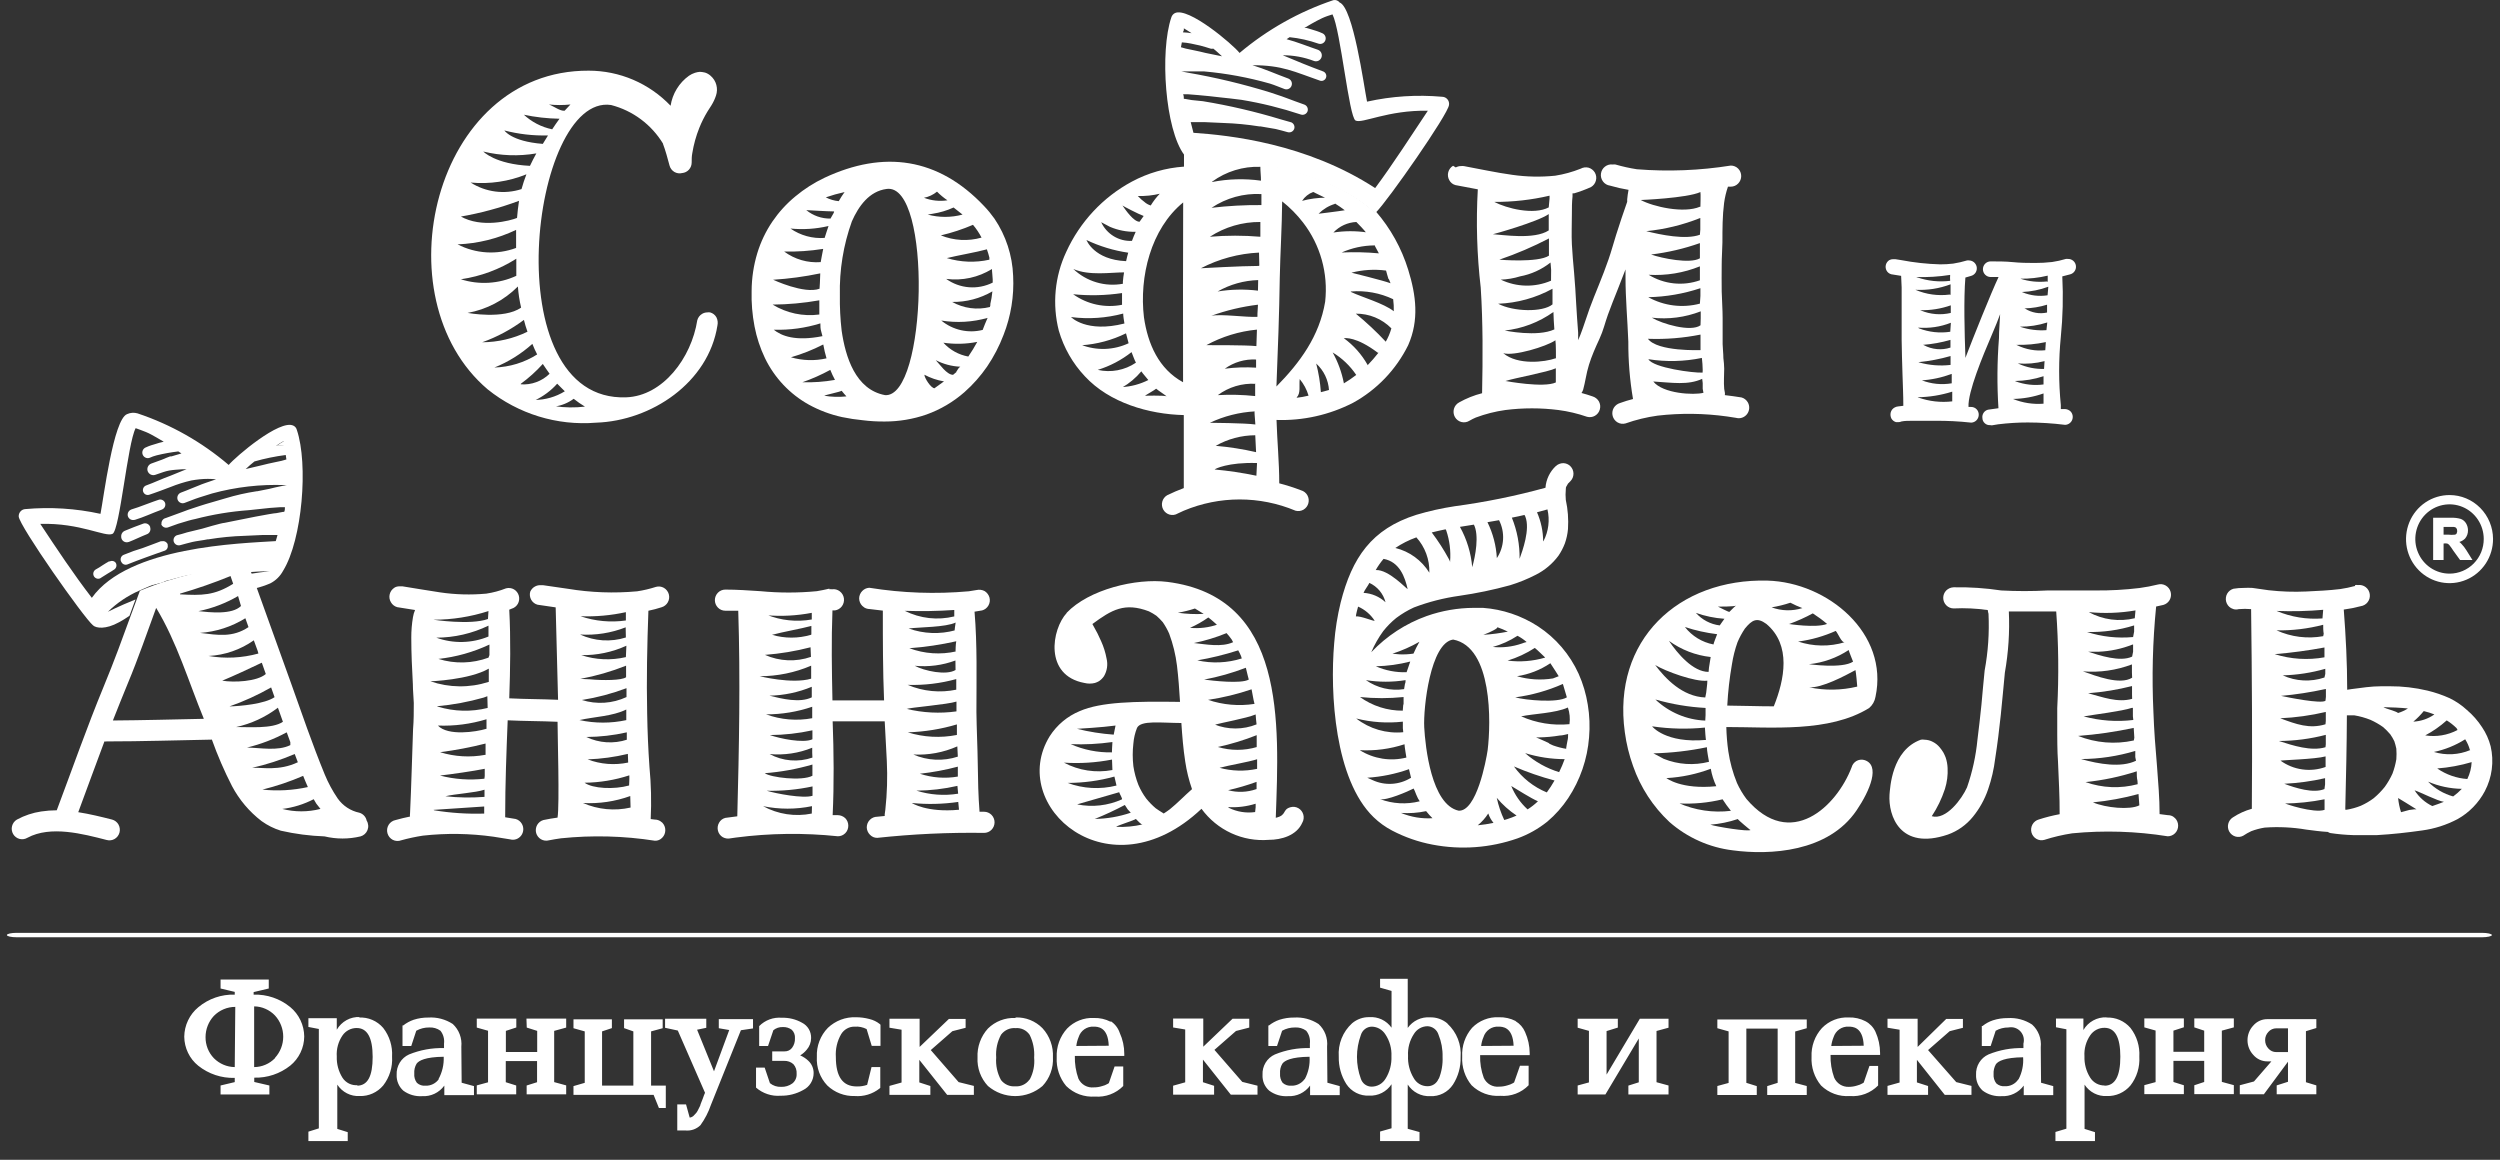
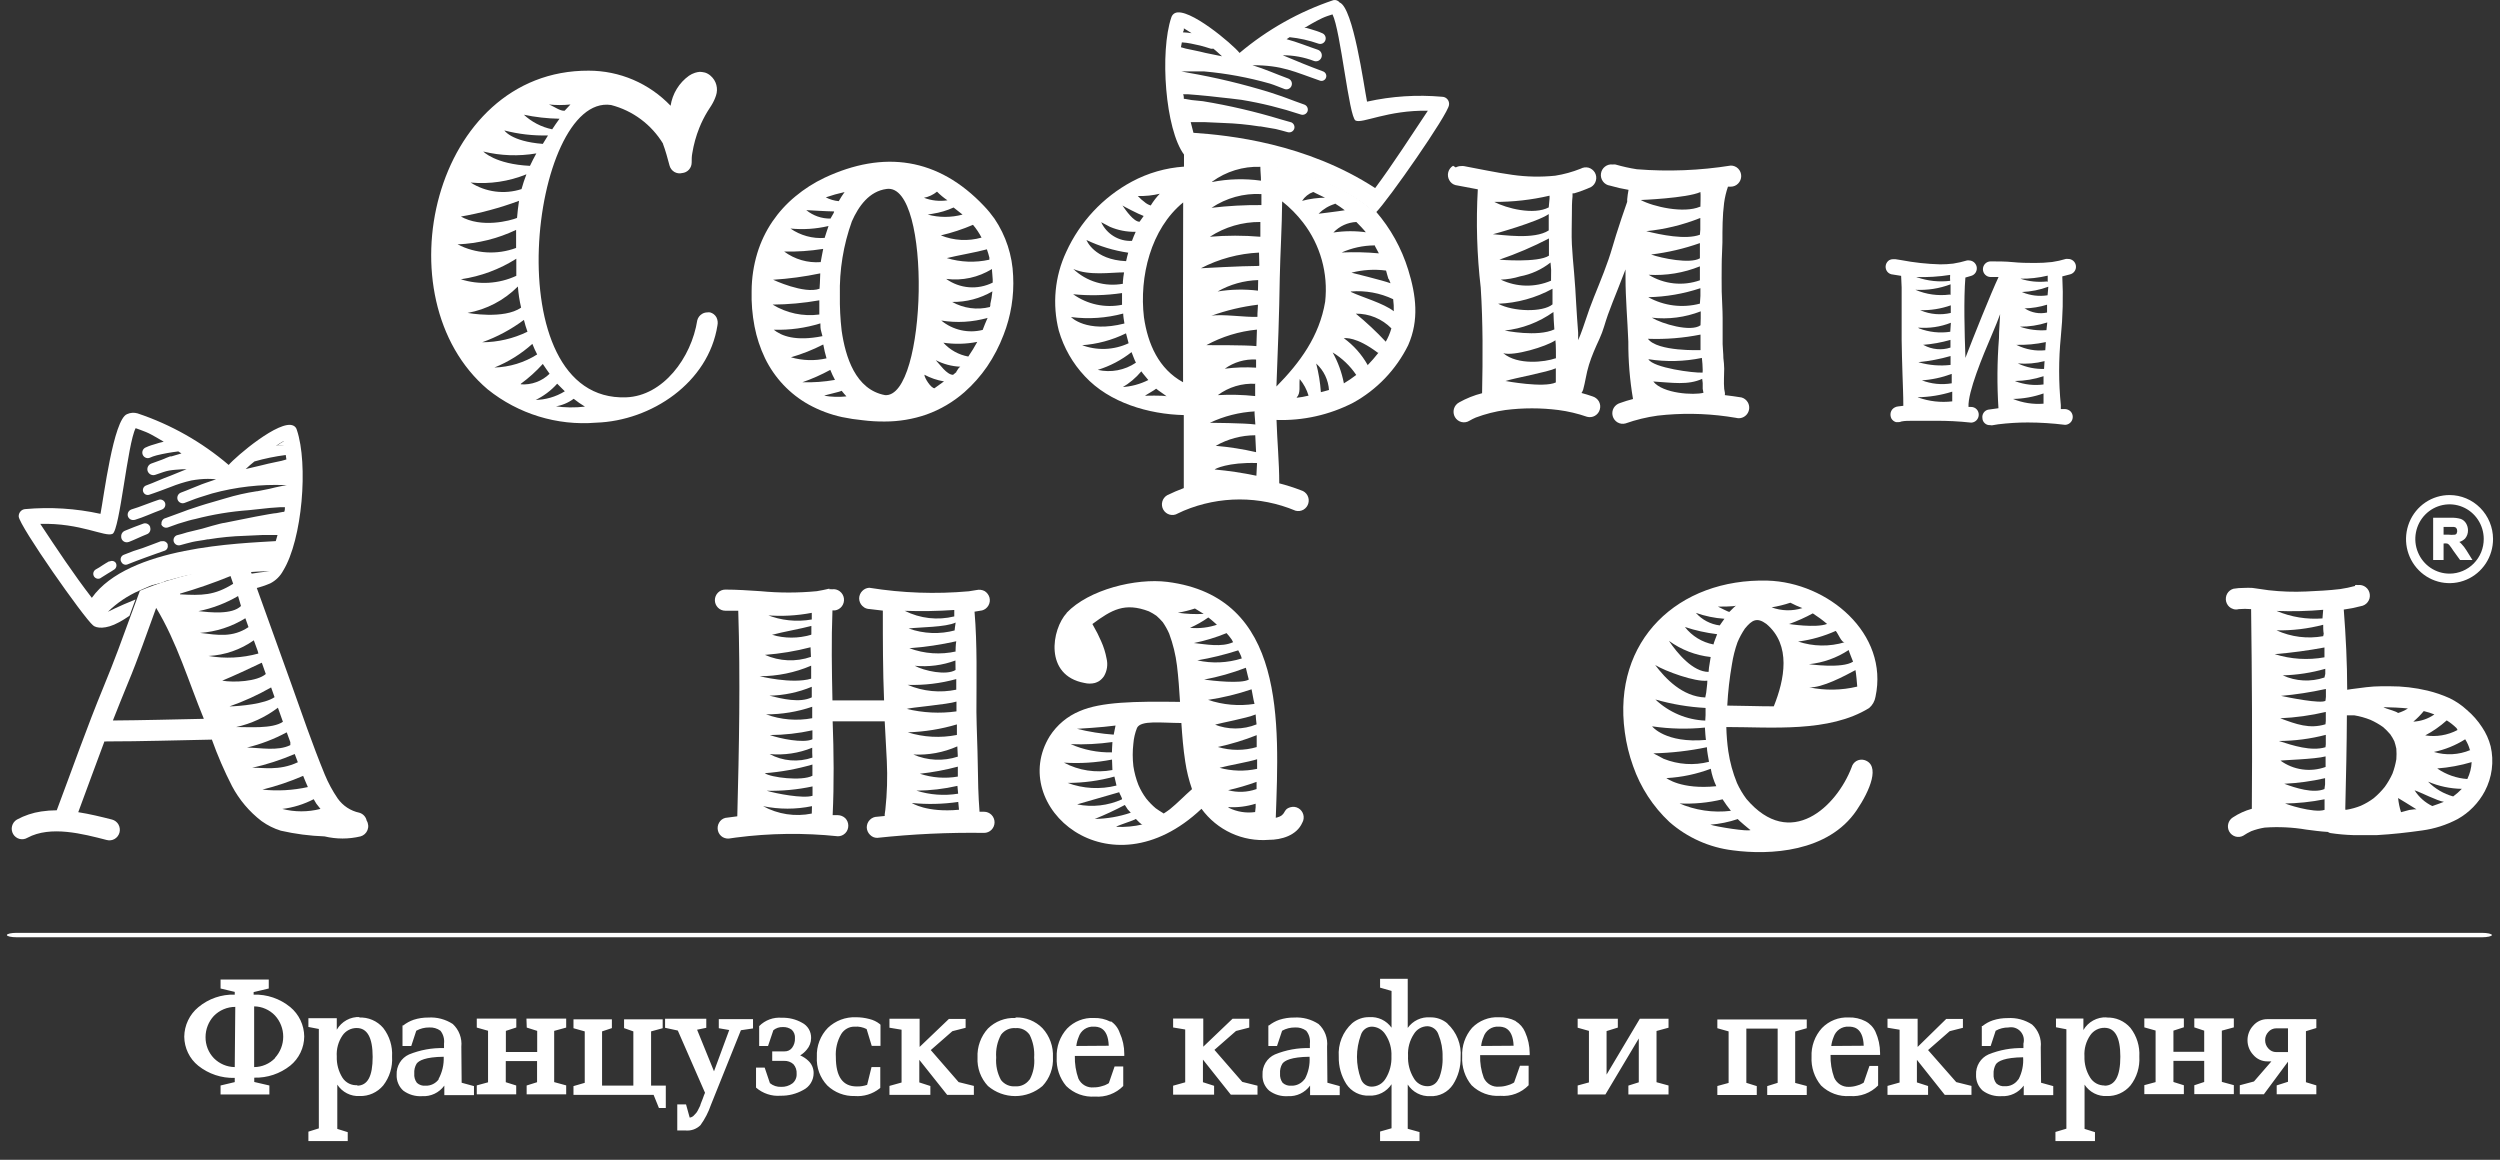
<svg xmlns="http://www.w3.org/2000/svg" width="97" height="45" viewBox="0 0 97 45" fill="none">
  <rect x="0" y="0" width="97" height="45" fill="#333333" stroke="none" />
  <path d="M11.517 16.679C11.508 16.643 11.491 16.61 11.468 16.581C11.445 16.553 11.416 16.53 11.383 16.515C10.857 16.256 9.141 17.72 8.873 18.04C7.831 17.15 6.63 16.471 5.336 16.039C5.202 15.999 5.058 16.01 4.931 16.068C4.401 16.269 4.024 19.302 3.899 19.937C2.94 19.727 1.954 19.665 0.977 19.753C0.906 19.758 0.84 19.791 0.794 19.845C0.747 19.898 0.722 19.968 0.726 20.04C0.75 20.409 3.251 23.971 3.612 24.266C3.729 24.372 4.093 24.434 4.619 24.143C4.745 24.073 4.895 23.987 5.024 23.893C5.085 23.733 5.142 23.573 5.198 23.417L5.259 23.258C4.583 23.532 4.186 23.737 4.186 23.737C4.539 23.392 4.951 23.115 5.401 22.917L5.805 22.741L5.923 22.696H5.947L6.056 22.659H6.085L6.194 22.622H6.226L6.332 22.589L6.404 22.548L6.514 22.516H6.542L6.663 22.479L7.092 22.364L7.23 22.331H7.254L7.368 22.306H7.4H7.505H7.542L7.647 22.286H7.683H7.785H7.817H7.926H7.955H8.072L8.477 22.224H8.586H8.614H8.712H8.744H8.833H8.865H8.95H8.987H9.068H9.1H9.189H9.238H9.339L9.651 22.2C10.14 22.163 10.46 22.163 10.46 22.163C10.197 22.192 9.938 22.229 9.679 22.27C9.703 22.331 9.723 22.397 9.748 22.458L9.881 22.835C10.089 22.785 10.292 22.718 10.488 22.634C10.7 22.525 10.873 22.354 10.986 22.143C11.731 20.933 11.966 18.003 11.517 16.679V16.679ZM10.707 17.302C10.803 17.233 10.903 17.17 11.007 17.113V17.183V17.269C10.895 17.274 10.784 17.285 10.675 17.302H10.707ZM6.255 20.339C6.273 20.389 6.31 20.43 6.357 20.454C6.405 20.478 6.459 20.482 6.51 20.466C6.775 20.363 7.045 20.274 7.319 20.2C7.405 20.175 7.49 20.155 7.574 20.138C8.257 19.96 8.955 19.845 9.659 19.794L10.468 19.708L10.873 19.679H11.055C11.055 19.741 11.055 19.802 11.027 19.86H10.986L10.727 19.909C10.582 19.909 9.282 20.167 9.08 20.212L8.716 20.286C8.606 20.286 7.837 20.515 7.837 20.515L7.635 20.564L7.262 20.655C7.129 20.696 6.995 20.737 6.858 20.769C6.81 20.789 6.772 20.826 6.75 20.873C6.729 20.921 6.727 20.975 6.744 21.024C6.763 21.074 6.799 21.115 6.847 21.139C6.894 21.162 6.949 21.166 6.999 21.151C7.153 21.11 7.307 21.064 7.465 21.028C7.623 20.991 7.87 20.966 8.06 20.925H8.096C8.558 20.849 9.025 20.804 9.493 20.79L10.213 20.757H10.768L10.739 20.86L10.699 20.995C9.319 21.085 4.988 21.196 3.563 23.196C2.855 22.278 2.195 21.282 1.563 20.327C3.126 20.282 4.089 20.855 4.368 20.712C4.648 20.569 4.947 17.216 5.263 16.613C5.393 16.658 5.526 16.707 5.668 16.765C5.809 16.822 5.939 16.9 6.072 16.974L6.352 17.138L6.275 17.158C6.209 17.172 6.144 17.19 6.081 17.212L5.866 17.277C5.798 17.299 5.732 17.325 5.668 17.355C5.614 17.373 5.57 17.412 5.544 17.463C5.519 17.514 5.514 17.573 5.532 17.628C5.55 17.682 5.588 17.727 5.639 17.753C5.689 17.779 5.748 17.783 5.801 17.765C5.89 17.724 5.982 17.691 6.077 17.667C6.354 17.599 6.635 17.549 6.918 17.515L7.04 17.593L6.655 17.707H6.603L6.453 17.765C6.396 17.79 6.336 17.818 6.275 17.839L5.87 17.986C5.814 18.007 5.768 18.049 5.741 18.103C5.715 18.157 5.71 18.22 5.728 18.277C5.749 18.335 5.79 18.383 5.845 18.411C5.899 18.438 5.962 18.443 6.02 18.425L6.344 18.314C6.415 18.291 6.488 18.272 6.562 18.257C6.732 18.228 6.902 18.22 7.072 18.208H7.238L7.088 18.265C6.931 18.331 6.777 18.396 6.615 18.458C6.453 18.519 6.291 18.581 6.133 18.65C5.975 18.72 5.826 18.777 5.672 18.835C5.625 18.851 5.586 18.886 5.564 18.931C5.542 18.976 5.538 19.029 5.554 19.077C5.571 19.124 5.605 19.164 5.649 19.186C5.694 19.208 5.746 19.212 5.793 19.195L5.971 19.134L6.21 19.048L6.615 18.896C6.878 18.79 7.148 18.705 7.424 18.642C7.53 18.622 7.639 18.609 7.744 18.597C7.957 18.575 8.171 18.575 8.384 18.597L7.979 18.736L7.829 18.79C7.558 18.892 7.291 19.015 7.02 19.113C6.968 19.133 6.925 19.172 6.901 19.222C6.877 19.273 6.873 19.331 6.89 19.384C6.908 19.437 6.947 19.481 6.997 19.505C7.047 19.53 7.105 19.534 7.157 19.515C7.352 19.445 7.538 19.363 7.732 19.302L8.23 19.146C9.153 18.894 10.108 18.785 11.063 18.822H11.136L10.909 18.863C10.755 18.892 10.606 18.929 10.456 18.966L9.986 19.06H9.962C9.551 19.122 9.146 19.214 8.748 19.335C8.655 19.368 7.967 19.556 7.74 19.634L7.295 19.782L7.133 19.843C6.898 19.933 6.663 20.015 6.429 20.101C6.377 20.112 6.331 20.143 6.301 20.187C6.271 20.232 6.258 20.286 6.267 20.339H6.255ZM10.925 17.88L10.638 17.941C10.484 17.974 10.326 18.007 10.173 18.048L9.533 18.199L9.703 18.044L9.873 17.904C10.271 17.79 10.677 17.707 11.087 17.654L11.112 17.826C11.063 17.839 10.998 17.863 10.938 17.876L10.925 17.88Z" fill="white" />
  <path d="M77.208 16.495C77.171 16.497 77.134 16.491 77.099 16.478C77.065 16.465 77.033 16.445 77.006 16.419C76.978 16.394 76.957 16.363 76.941 16.329C76.926 16.295 76.918 16.258 76.917 16.22C76.907 16.148 76.924 16.076 76.964 16.016C77.004 15.956 77.066 15.913 77.135 15.896L77.54 15.839C77.482 14.934 77.489 14.026 77.56 13.122C77.56 12.814 77.593 12.503 77.605 12.191L77.471 12.54L77.285 12.986C76.933 13.806 76.346 15.216 76.378 15.79H76.48C76.519 15.789 76.559 15.797 76.596 15.813C76.633 15.828 76.666 15.851 76.694 15.881C76.722 15.91 76.743 15.944 76.757 15.982C76.771 16.02 76.777 16.061 76.775 16.102C76.772 16.176 76.743 16.247 76.692 16.302C76.642 16.356 76.573 16.39 76.5 16.397H76.471C76.01 16.346 75.547 16.323 75.083 16.327H74.958H74.245H74.184C74.051 16.327 73.909 16.327 73.78 16.352C73.738 16.372 73.692 16.381 73.646 16.38H73.569C73.493 16.359 73.428 16.309 73.387 16.241C73.351 16.169 73.341 16.086 73.359 16.007C73.369 15.965 73.388 15.926 73.414 15.892C73.441 15.858 73.475 15.83 73.513 15.81C73.553 15.788 73.597 15.774 73.642 15.77L73.849 15.745C73.849 15.335 73.828 14.905 73.816 14.495C73.804 14.085 73.788 13.622 73.784 13.187C73.784 12.937 73.784 12.712 73.784 12.499V12.314C73.784 12.15 73.784 11.982 73.784 11.814C73.784 11.646 73.784 11.404 73.784 11.154C73.784 11.002 73.764 10.851 73.764 10.703L73.383 10.642C73.345 10.632 73.309 10.615 73.278 10.591C73.246 10.567 73.22 10.537 73.201 10.502C73.162 10.434 73.152 10.352 73.171 10.276C73.191 10.199 73.239 10.133 73.306 10.092C73.351 10.068 73.401 10.056 73.452 10.056H73.537L73.764 10.092C74.264 10.188 74.772 10.243 75.281 10.257C75.449 10.257 75.617 10.248 75.783 10.228C75.965 10.199 76.145 10.158 76.322 10.105C76.349 10.101 76.376 10.101 76.403 10.105C76.468 10.107 76.531 10.129 76.583 10.17C76.634 10.21 76.672 10.267 76.69 10.33C76.711 10.407 76.701 10.49 76.663 10.56C76.624 10.63 76.56 10.681 76.484 10.703L76.257 10.769C76.188 11.589 76.225 12.937 76.257 13.835V13.888C76.561 13.093 77.257 11.355 77.544 10.748H77.236C77.157 10.748 77.081 10.716 77.025 10.659C76.969 10.603 76.937 10.525 76.937 10.445C76.937 10.365 76.969 10.287 77.025 10.23C77.081 10.174 77.157 10.142 77.236 10.142C77.52 10.142 77.811 10.142 78.094 10.17C78.378 10.199 78.665 10.203 78.949 10.203C79.173 10.204 79.397 10.192 79.621 10.166C79.801 10.14 79.98 10.1 80.155 10.047C80.182 10.043 80.209 10.043 80.236 10.047C80.31 10.044 80.383 10.069 80.441 10.118C80.498 10.166 80.535 10.234 80.545 10.309C80.556 10.384 80.538 10.46 80.495 10.522C80.453 10.585 80.389 10.629 80.317 10.646L80.017 10.724C80.057 11.506 80.038 12.289 79.96 13.068C79.873 13.949 79.873 14.836 79.96 15.716V15.872H80.13C80.207 15.877 80.281 15.909 80.337 15.962C80.377 16.004 80.405 16.057 80.416 16.114C80.428 16.171 80.423 16.23 80.403 16.285C80.383 16.34 80.347 16.387 80.301 16.422C80.255 16.457 80.2 16.478 80.143 16.483H80.118C79.64 16.424 79.159 16.393 78.677 16.392C78.296 16.392 77.915 16.416 77.536 16.462L77.285 16.503L77.208 16.495ZM79.289 15.675V15.265C78.907 15.4 78.507 15.472 78.103 15.479C78.479 15.632 78.885 15.695 79.289 15.663V15.675ZM74.431 15.425C74.853 15.574 75.303 15.625 75.747 15.573V15.196C75.312 15.333 74.859 15.407 74.403 15.413L74.431 15.425ZM78.2 14.794C78.547 14.924 78.921 14.966 79.289 14.917V14.597C78.933 14.715 78.562 14.777 78.188 14.782L78.2 14.794ZM74.557 14.753C74.929 14.898 75.333 14.939 75.727 14.872C75.727 14.782 75.727 14.597 75.727 14.507C75.34 14.651 74.935 14.737 74.525 14.761L74.557 14.753ZM78.321 14.114C78.631 14.255 78.969 14.323 79.309 14.314L79.329 14.011C78.99 14.099 78.638 14.13 78.289 14.101L78.321 14.114ZM74.468 14.064C74.863 14.174 75.275 14.206 75.682 14.159C75.682 14.085 75.682 13.892 75.682 13.814C75.275 13.931 74.857 14.011 74.436 14.052L74.468 14.064ZM78.26 13.392C78.601 13.56 78.981 13.629 79.357 13.589L79.378 13.273C79 13.354 78.614 13.39 78.228 13.38L78.26 13.392ZM74.646 13.392C74.803 13.477 74.975 13.529 75.153 13.545C75.33 13.562 75.509 13.542 75.678 13.486V13.187C75.331 13.288 74.974 13.352 74.614 13.38L74.646 13.392ZM78.406 12.687C78.727 12.793 79.065 12.834 79.402 12.81L79.434 12.511C79.092 12.622 78.734 12.677 78.374 12.675L78.406 12.687ZM74.456 12.74C74.843 12.889 75.261 12.934 75.67 12.872L75.694 12.523C75.29 12.682 74.856 12.746 74.423 12.712L74.456 12.74ZM74.533 12.048C74.899 12.2 75.304 12.233 75.69 12.142V11.847C75.308 11.981 74.905 12.045 74.5 12.035L74.533 12.048ZM78.58 11.978C78.832 12.137 79.136 12.19 79.426 12.126V11.822C79.14 11.911 78.843 11.959 78.544 11.966L78.58 11.978ZM75.682 11.441C75.682 11.322 75.682 11.031 75.682 11.031C75.247 11.196 74.782 11.268 74.318 11.244C74.737 11.424 75.195 11.487 75.646 11.429L75.682 11.441ZM78.479 11.343C78.785 11.469 79.12 11.509 79.446 11.457L79.475 11.125C79.146 11.247 78.8 11.316 78.451 11.33L78.479 11.343ZM74.387 10.761C74.798 10.903 75.235 10.949 75.666 10.896C75.66 10.819 75.66 10.743 75.666 10.666C75.231 10.735 74.791 10.763 74.35 10.748L74.387 10.761ZM79.451 10.933V10.695C79.103 10.778 78.747 10.818 78.39 10.814C78.72 10.921 79.069 10.957 79.414 10.921L79.451 10.933Z" fill="white" />
  <path d="M91.371 22.737C91.183 22.788 90.992 22.828 90.8 22.856C90.363 22.909 89.921 22.93 89.48 22.95C88.994 22.973 88.507 22.956 88.023 22.901L87.392 22.811C87.282 22.805 87.173 22.805 87.064 22.811C86.928 22.81 86.793 22.821 86.659 22.843C86.557 22.872 86.47 22.939 86.416 23.032C86.389 23.079 86.371 23.131 86.365 23.186C86.358 23.24 86.361 23.295 86.376 23.348C86.404 23.451 86.47 23.539 86.562 23.593L86.659 23.634C86.725 23.653 86.795 23.653 86.861 23.634C87.022 23.62 87.183 23.62 87.343 23.634C87.376 26.217 87.392 28.799 87.371 31.381C87.109 31.453 86.859 31.567 86.631 31.718C86.543 31.774 86.48 31.863 86.455 31.966C86.43 32.069 86.445 32.177 86.497 32.269C86.55 32.36 86.635 32.428 86.735 32.457C86.835 32.487 86.943 32.476 87.035 32.427C87.135 32.36 87.239 32.301 87.347 32.25C87.516 32.186 87.691 32.139 87.869 32.111C88.41 32.072 88.954 32.098 89.488 32.189C89.768 32.226 90.043 32.263 90.322 32.279C90.353 32.303 90.389 32.319 90.427 32.324C90.715 32.367 91.004 32.393 91.294 32.402H92.233C92.816 32.369 93.398 32.304 93.977 32.222C94.459 32.157 94.927 32.007 95.358 31.779C95.803 31.529 96.168 31.155 96.41 30.701C96.693 30.166 96.774 29.545 96.637 28.955C96.569 28.691 96.457 28.442 96.305 28.217C96.142 27.967 95.945 27.741 95.718 27.549C95.517 27.363 95.291 27.209 95.046 27.09C94.768 26.965 94.48 26.866 94.184 26.795C93.705 26.681 93.214 26.625 92.722 26.627H92.399C91.994 26.627 91.621 26.688 91.237 26.737L91.071 26.762C91.071 25.725 91.018 24.688 90.938 23.651C91.16 23.622 91.38 23.578 91.597 23.52C91.65 23.512 91.702 23.495 91.748 23.467C91.794 23.44 91.835 23.404 91.867 23.361C91.9 23.317 91.924 23.268 91.938 23.216C91.951 23.163 91.954 23.108 91.947 23.055C91.94 23.001 91.923 22.949 91.896 22.902C91.869 22.855 91.833 22.814 91.79 22.781C91.748 22.748 91.699 22.724 91.647 22.71C91.595 22.696 91.541 22.693 91.488 22.7C91.453 22.694 91.418 22.694 91.383 22.7L91.371 22.737ZM93.16 31.513C93.103 31.334 93.065 31.15 93.046 30.963C93.046 30.963 93.609 31.303 93.759 31.402H93.674L93.479 31.427L93.16 31.513ZM94.374 31.275C94.093 31.141 93.854 30.929 93.686 30.664C93.925 30.742 94.564 31.074 94.823 31.111C94.823 31.111 94.487 31.242 94.374 31.275V31.275ZM95.183 30.902C94.814 30.8 94.478 30.602 94.208 30.328C94.623 30.506 95.069 30.6 95.519 30.607C95.416 30.715 95.304 30.814 95.183 30.902V30.902ZM95.734 30.226C95.315 30.197 94.911 30.056 94.564 29.816C95.017 29.782 95.465 29.699 95.9 29.57C95.89 29.796 95.833 30.018 95.734 30.221V30.226ZM95.847 29.102C95.399 29.291 94.9 29.317 94.435 29.176C94.865 29.087 95.276 28.921 95.649 28.684C95.73 28.811 95.792 28.949 95.831 29.094L95.847 29.102ZM95.353 28.324C94.968 28.528 94.528 28.601 94.099 28.533C94.399 28.374 94.679 28.179 94.933 27.951C95.07 28.036 95.197 28.137 95.313 28.25L95.353 28.324ZM94.447 27.725C94.207 27.891 93.927 27.986 93.637 28C93.785 27.877 93.92 27.739 94.042 27.59C94.188 27.627 94.329 27.668 94.447 27.717V27.725ZM93.427 27.488C93.309 27.564 93.181 27.624 93.046 27.664C92.953 27.586 92.577 27.504 92.476 27.438C92.702 27.438 93.204 27.463 93.427 27.488V27.488ZM88.618 31.177C89.147 31.171 89.674 31.116 90.193 31.012V31.422C89.784 31.566 88.63 31.185 88.626 31.156L88.618 31.177ZM90.189 30.615C89.76 30.795 89.059 30.574 88.63 30.41C89.163 30.385 89.693 30.312 90.213 30.193V30.435L90.189 30.615ZM88.464 29.516C88.517 29.492 89.837 29.459 90.233 29.348V29.758C89.942 29.863 89.63 29.896 89.324 29.852C89.018 29.809 88.728 29.691 88.477 29.508L88.464 29.516ZM90.229 28.992C89.679 29.16 88.958 28.926 88.42 28.75C89.034 28.747 89.646 28.667 90.241 28.512V28.873L90.229 28.992ZM90.229 28.102C89.61 28.291 89.096 28.102 88.472 27.869C89.068 27.842 89.66 27.76 90.241 27.623V27.971L90.229 28.102ZM90.229 27.188C90.075 27.319 88.772 27.061 88.505 27C89.08 26.949 89.652 26.861 90.217 26.737H90.245V27.037L90.229 27.188ZM90.189 26.287C89.658 26.467 89.08 26.438 88.57 26.204C89.128 26.189 89.683 26.104 90.221 25.95V26.147L90.189 26.287ZM90.189 25.504C89.545 25.62 88.882 25.578 88.258 25.381C88.905 25.328 89.55 25.241 90.189 25.122V25.356V25.504ZM90.14 24.684C89.528 24.794 88.898 24.716 88.331 24.458C88.941 24.468 89.549 24.395 90.14 24.241C90.14 24.36 90.14 24.475 90.16 24.59L90.14 24.684ZM90.14 23.655L90.112 23.995C89.504 24.041 88.894 23.942 88.331 23.704C88.94 23.728 89.549 23.713 90.156 23.659L90.14 23.655ZM91.047 27.754H91.342C91.558 27.789 91.77 27.849 91.974 27.93C92.147 28.008 92.313 28.102 92.468 28.213C92.566 28.299 92.658 28.392 92.743 28.492C92.803 28.577 92.856 28.668 92.901 28.762C92.932 28.856 92.958 28.952 92.978 29.049C92.988 29.186 92.988 29.323 92.978 29.459C92.946 29.649 92.896 29.836 92.828 30.017C92.745 30.198 92.645 30.371 92.528 30.533C92.4 30.693 92.256 30.84 92.099 30.971C91.944 31.087 91.777 31.184 91.601 31.263C91.423 31.335 91.237 31.387 91.047 31.418H90.998C91 31.39 91 31.361 90.998 31.332C91.026 30.135 91.055 28.939 91.059 27.742L91.047 27.754Z" fill="white" />
-   <path d="M77.126 23.672C77.126 23.721 77.146 23.77 77.154 23.816C77.189 24.553 77.139 25.291 77.004 26.017C76.955 26.459 76.923 26.91 76.879 27.353C76.834 27.796 76.781 28.255 76.725 28.701C76.664 29.332 76.528 29.953 76.32 30.55C76.126 30.989 75.51 31.833 74.952 31.669C75.168 31.343 75.34 30.988 75.462 30.616C75.546 30.351 75.582 30.073 75.567 29.796C75.561 29.656 75.535 29.518 75.49 29.386C75.465 29.323 75.437 29.261 75.405 29.201C75.362 29.129 75.314 29.061 75.26 28.997C75.188 28.91 75.1 28.839 75 28.788C74.9 28.732 74.787 28.703 74.673 28.701C74.624 28.692 74.575 28.692 74.527 28.701C73.394 29.111 73.337 30.579 73.313 30.829C73.26 31.648 73.717 33.009 75.575 32.382C75.957 32.246 76.294 32.006 76.551 31.689C76.807 31.374 77.006 31.014 77.138 30.628C77.272 30.241 77.364 29.842 77.413 29.435C77.502 28.869 77.571 28.3 77.631 27.734C77.692 27.168 77.733 26.648 77.789 26.095C77.927 25.313 77.979 24.518 77.943 23.725H78.821H79.781C79.871 24.975 79.885 26.229 79.821 27.48V28.497C79.821 28.497 79.821 29.193 79.85 29.542C79.878 30.23 79.918 30.919 79.914 31.591C79.64 31.642 79.37 31.71 79.105 31.796C79.053 31.81 79.005 31.835 78.963 31.868C78.921 31.901 78.886 31.942 78.86 31.989C78.834 32.035 78.817 32.087 78.81 32.141C78.803 32.194 78.807 32.248 78.821 32.3C78.835 32.352 78.859 32.401 78.892 32.443C78.925 32.486 78.965 32.522 79.012 32.548C79.058 32.575 79.109 32.592 79.162 32.599C79.214 32.605 79.268 32.602 79.319 32.587C79.672 32.474 80.034 32.389 80.4 32.333C81.636 32.213 82.882 32.252 84.108 32.448C84.215 32.448 84.318 32.405 84.394 32.328C84.47 32.251 84.512 32.147 84.512 32.038C84.513 31.984 84.502 31.93 84.482 31.881C84.462 31.831 84.433 31.785 84.395 31.747L84.314 31.681C84.251 31.645 84.18 31.627 84.108 31.628L83.792 31.587C83.792 30.964 83.739 30.357 83.691 29.718C83.63 29.021 83.577 28.328 83.553 27.632C83.488 26.265 83.523 24.895 83.658 23.533L83.938 23.471C84.041 23.442 84.129 23.373 84.183 23.279C84.236 23.184 84.249 23.072 84.221 22.967C84.193 22.862 84.124 22.773 84.031 22.719C83.937 22.665 83.827 22.651 83.723 22.68C83.49 22.738 83.253 22.783 83.015 22.815C82.448 22.884 81.877 22.915 81.307 22.91C80.999 22.91 80.691 22.91 80.384 22.91C80.076 22.91 79.756 22.91 79.445 22.91C78.846 22.942 78.246 22.942 77.648 22.91C77.037 22.818 76.419 22.776 75.802 22.787C75.694 22.79 75.592 22.834 75.514 22.91C75.44 22.986 75.397 23.089 75.397 23.197C75.397 23.305 75.44 23.41 75.516 23.486C75.592 23.563 75.695 23.607 75.802 23.607C76.237 23.586 76.674 23.607 77.105 23.668L77.126 23.672ZM83.007 31.247C82.642 31.435 81.699 31.345 81.206 31.132C81.803 31.075 82.395 30.966 82.974 30.808C82.982 30.902 83.007 31.247 83.007 31.247V31.247ZM82.942 30.427C82.274 30.605 81.57 30.577 80.918 30.345C81.593 30.277 82.26 30.137 82.906 29.927C82.906 30.054 82.906 30.177 82.934 30.3L82.942 30.427ZM82.877 29.517C82.302 29.796 81.436 29.648 80.744 29.451C81.457 29.448 82.165 29.341 82.849 29.136V29.374L82.877 29.517ZM82.792 28.73C82.07 28.89 81.318 28.828 80.631 28.554C81.356 28.499 82.077 28.395 82.788 28.242L82.812 28.623L82.792 28.73ZM82.772 27.935C82.127 28.014 81.473 27.966 80.845 27.796C81.295 27.718 82.286 27.603 82.723 27.464H82.756V27.791L82.772 27.935ZM82.727 27.115C82.165 27.275 81.578 27.046 81.019 26.898C81.594 26.854 82.164 26.761 82.723 26.619V26.951L82.727 27.115ZM82.727 26.295C82.25 26.595 81.311 26.222 80.817 26.049C81.463 26.101 82.112 26.008 82.719 25.779V26.099L82.727 26.295ZM82.727 25.476C82.258 25.701 81.44 25.422 81.019 25.287H81.424C81.876 25.269 82.322 25.175 82.744 25.008H82.764V25.287L82.727 25.476ZM82.764 24.717C82.16 24.774 81.552 24.707 80.975 24.521C81.594 24.537 82.212 24.451 82.804 24.266V24.508L82.764 24.717ZM82.829 23.988C82.225 24.133 81.59 24.049 81.044 23.75C81.648 23.809 82.258 23.787 82.857 23.684L82.829 23.988Z" fill="white" />
  <path d="M70.195 26.668C70.685 26.701 71.583 26.221 71.992 26C72.013 26.094 72.057 26.537 72.061 26.64C71.449 26.787 70.812 26.797 70.195 26.668V26.668ZM70.195 25.77C70.742 25.713 71.268 25.525 71.729 25.221C71.729 25.254 71.899 25.668 71.899 25.672C71.478 25.955 70.179 25.77 70.179 25.77H70.195ZM69.79 24.889C70.286 24.823 70.77 24.684 71.227 24.479C71.32 24.582 71.458 24.955 71.579 24.918C70.984 25.098 70.348 25.088 69.758 24.889H69.79ZM69.426 24.209C69.739 24.095 70.044 23.958 70.337 23.799C70.53 23.923 70.716 24.06 70.891 24.209C70.454 24.377 69.394 24.209 69.394 24.209H69.426ZM68.823 27.406C68.22 27.406 67.609 27.381 67.018 27.377C67.046 26.838 67.107 26.302 67.2 25.77C67.245 25.482 67.316 25.197 67.414 24.922C67.492 24.735 67.589 24.557 67.702 24.389C67.981 24.049 68.171 23.942 68.536 24.209C69.511 25.029 69.24 26.369 68.823 27.406V27.406ZM68.738 23.565C68.985 23.525 69.229 23.465 69.466 23.385C69.618 23.464 69.773 23.534 69.932 23.594C69.542 23.717 69.122 23.707 68.738 23.565V23.565ZM67.928 32.198C67.888 32.288 66.56 32.071 66.362 31.997C66.724 31.969 67.082 31.896 67.427 31.779C67.447 31.825 67.904 32.198 67.904 32.198H67.928ZM64.128 28.185C64.798 28.282 65.478 28.297 66.151 28.23C66.151 28.291 66.184 28.713 66.192 28.709C64.621 28.849 64.103 28.185 64.103 28.185H64.128ZM64.152 29.23C64.85 29.214 65.545 29.134 66.228 28.992C66.228 29.14 66.285 29.402 66.309 29.558C65.726 29.707 65.112 29.667 64.553 29.443L64.152 29.23ZM64.678 30.189C65.259 30.155 65.832 30.034 66.378 29.828C66.419 30.063 66.491 30.29 66.593 30.505C65.225 30.644 64.654 30.189 64.654 30.189H64.678ZM65.148 31.173C65.715 31.201 66.283 31.148 66.836 31.013C66.935 31.168 67.043 31.317 67.159 31.46C66.466 31.545 65.763 31.44 65.123 31.156L65.148 31.173ZM66.164 27.959C65.442 27.93 64.756 27.639 64.229 27.14C64.864 27.323 65.517 27.433 66.176 27.468V27.746L66.164 27.959ZM66.164 27.062C65.277 27.029 64.617 26.328 64.221 25.803C64.626 26.049 65.775 26.467 66.245 26.41C66.245 26.566 66.212 26.726 66.2 26.881L66.164 27.062ZM66.293 26.07C65.682 26.07 65.079 25.348 64.755 24.865C65.232 25.212 65.79 25.428 66.374 25.492C66.35 25.627 66.33 25.766 66.309 25.902L66.293 26.07ZM66.479 25.004C66.043 24.921 65.65 24.68 65.374 24.328C65.781 24.462 66.2 24.555 66.625 24.607C66.589 24.713 66.508 24.893 66.479 25.016V25.004ZM66.908 24.008C66.884 24.049 66.746 24.229 66.726 24.266C66.369 24.222 66.04 24.049 65.799 23.779C66.154 23.905 66.525 23.982 66.9 24.008H66.908ZM67.099 23.742C67.05 23.742 66.694 23.553 66.657 23.537C66.743 23.537 67.273 23.537 67.354 23.5L67.281 23.561L67.099 23.742ZM72.037 31.439C72.559 30.669 72.972 29.677 72.332 29.488C72.281 29.474 72.227 29.471 72.174 29.478C72.122 29.485 72.071 29.502 72.025 29.529C71.936 29.583 71.87 29.67 71.843 29.771C71.264 31.292 69.471 33.009 67.763 31.001C67.617 30.807 67.494 30.598 67.394 30.378C67.233 29.983 67.12 29.57 67.058 29.148C67.014 28.837 66.989 28.523 66.981 28.209C68.738 28.209 70.968 28.431 72.522 27.472C72.653 27.361 72.74 27.207 72.769 27.037C73.296 24.578 70.92 22.594 68.58 22.528C65.127 22.438 62.549 24.836 63.043 28.41C63.103 28.858 63.21 29.297 63.363 29.722C63.652 30.552 64.137 31.297 64.775 31.894C65.468 32.501 66.323 32.883 67.232 32.993C68.661 33.185 70.936 33.071 72.037 31.439V31.439Z" fill="white" />
-   <path d="M60.368 18.081C60.133 18.3 59.988 18.602 59.964 18.925C58.807 19.244 57.631 19.483 56.442 19.642C55.94 19.718 55.444 19.829 54.957 19.974C53.216 20.524 52.459 21.639 52.018 23.376C51.892 23.893 51.808 24.42 51.767 24.95C51.597 26.914 51.792 30.246 53.293 31.705C53.508 31.913 53.75 32.088 54.014 32.226C54.507 32.484 55.035 32.668 55.58 32.771C56.682 32.983 57.819 32.9 58.879 32.529C59.298 32.378 59.689 32.158 60.037 31.878C60.348 31.615 60.62 31.308 60.846 30.968C61.311 30.265 61.59 29.453 61.656 28.611C61.692 28.189 61.676 27.765 61.607 27.348C61.542 26.932 61.422 26.527 61.251 26.143C60.909 25.391 60.363 24.752 59.676 24.303C59.034 23.887 58.3 23.64 57.539 23.585C57.418 23.585 57.3 23.585 57.179 23.585C56.559 23.588 55.943 23.695 55.358 23.901C54.541 24.193 53.803 24.674 53.204 25.307C53.328 25.017 53.484 24.742 53.67 24.487C53.818 24.3 53.987 24.129 54.172 23.979C54.386 23.818 54.617 23.68 54.86 23.569C55.428 23.353 56.019 23.202 56.62 23.118C57.284 23.023 57.941 22.886 58.588 22.708C58.935 22.602 59.272 22.465 59.595 22.298C59.938 22.125 60.236 21.874 60.466 21.565C60.568 21.416 60.652 21.255 60.717 21.085C60.781 20.904 60.822 20.715 60.838 20.524C60.862 20.146 60.834 19.766 60.753 19.396C60.74 19.26 60.74 19.123 60.753 18.986C60.753 18.945 60.753 18.9 60.785 18.859L60.838 18.765C60.87 18.732 60.899 18.7 60.931 18.671C60.969 18.633 60.999 18.587 61.02 18.538C61.04 18.488 61.051 18.434 61.051 18.38C61.051 18.326 61.04 18.272 61.02 18.222C60.999 18.172 60.969 18.127 60.931 18.089C60.857 18.014 60.757 17.971 60.652 17.97C60.544 17.972 60.44 18.014 60.36 18.089L60.368 18.081ZM59.154 19.987C59.162 20.006 59.172 20.026 59.183 20.044C59.377 20.54 59.073 21.364 58.96 21.684C58.968 21.136 58.866 20.592 58.66 20.085C58.826 20.052 58.992 20.019 59.158 19.978L59.154 19.987ZM59.875 21.003C59.872 20.615 59.791 20.231 59.636 19.876C59.765 19.839 59.899 19.806 60.041 19.765C60.138 20.18 60.084 20.617 59.887 20.995L59.875 21.003ZM58.163 20.183C58.28 20.414 58.334 20.672 58.319 20.931C58.304 21.19 58.221 21.44 58.078 21.655C58.051 21.17 57.927 20.696 57.713 20.261L58.163 20.183ZM57.183 20.347C57.398 20.757 57.248 21.577 57.122 22.007C57.076 21.457 56.913 20.923 56.645 20.442L57.191 20.355L57.183 20.347ZM56.09 20.536L56.114 20.581C56.245 20.968 56.296 21.378 56.264 21.786V21.819C56.264 21.774 56.232 21.729 56.212 21.684C56.018 21.325 55.797 20.983 55.552 20.659C55.73 20.614 55.912 20.573 56.094 20.536H56.09ZM54.949 20.843C55.29 21.217 55.474 21.712 55.459 22.221C55.16 21.738 54.686 21.394 54.139 21.261C54.392 21.092 54.663 20.954 54.949 20.852V20.843ZM52.609 23.917C52.609 23.84 52.674 23.614 52.694 23.536C52.957 23.651 53.181 23.843 53.338 24.085C53.301 24.114 52.795 23.889 52.597 23.917H52.609ZM53.682 21.684C54.305 21.798 54.512 22.393 54.617 22.856C54.576 22.856 53.88 22.089 53.378 22.118C53.466 21.964 53.568 21.819 53.682 21.684V21.684ZM53.127 22.614C53.282 22.684 53.418 22.788 53.528 22.918C53.637 23.049 53.716 23.203 53.759 23.368C53.525 23.15 53.222 23.021 52.905 23.003C52.945 22.893 53.083 22.725 53.131 22.618L53.127 22.614ZM57.746 31.566C57.791 31.698 57.859 31.82 57.948 31.927C57.746 31.97 57.542 32.002 57.337 32.021C57.495 31.892 57.632 31.739 57.742 31.566H57.746ZM58.365 31.816C58.235 31.541 58.138 31.253 58.074 30.955C58.297 31.22 58.555 31.452 58.843 31.644C58.727 31.695 58.61 31.74 58.49 31.779L58.365 31.816ZM59.272 31.406C58.995 31.155 58.778 30.844 58.636 30.496C58.895 30.648 59.389 30.968 59.672 31.09C59.548 31.209 59.413 31.315 59.268 31.406H59.272ZM60.016 30.746C59.507 30.537 59.065 30.188 58.741 29.738C59.252 29.958 59.779 30.141 60.316 30.283C60.225 30.443 60.125 30.598 60.016 30.746V30.746ZM60.494 29.959C60.008 29.81 59.558 29.559 59.175 29.221C59.672 29.375 60.189 29.454 60.709 29.455C60.647 29.627 60.575 29.796 60.494 29.959V29.959ZM60.785 29.057C60.606 29.029 60.43 28.983 60.259 28.922L60.089 28.844H60.122C59.988 28.787 59.863 28.717 59.717 28.66L59.599 28.611H59.713C59.984 28.606 60.255 28.582 60.522 28.537C60.632 28.537 60.737 28.5 60.842 28.48C60.842 28.566 60.842 28.656 60.818 28.742C60.794 28.828 60.785 28.947 60.765 29.045L60.785 29.057ZM60.895 28.098C60.255 28.16 59.61 28.055 59.021 27.795C59.482 27.692 60.344 27.676 60.834 27.451C60.905 27.659 60.926 27.881 60.895 28.098ZM60.794 27.057C60.429 27.283 59.195 27.168 58.79 27.057C59.428 26.973 60.051 26.798 60.64 26.537C60.676 26.647 60.794 27.057 60.794 27.057ZM60.478 26.237L60.255 26.323C59.789 26.399 59.312 26.37 58.859 26.237C59.322 26.168 59.764 25.996 60.154 25.733C60.235 25.848 60.478 26.237 60.478 26.237ZM59.948 25.516C59.476 25.655 58.981 25.694 58.495 25.631C58.867 25.517 59.223 25.352 59.551 25.139C59.636 25.204 59.948 25.508 59.948 25.508V25.516ZM59.227 24.913C59.203 24.913 59.081 24.954 59.053 24.967C58.689 25.094 58.303 25.14 57.92 25.102C58.26 25.008 58.583 24.861 58.879 24.668C59.004 24.733 59.12 24.813 59.227 24.905V24.913ZM58.523 24.504C58.204 24.568 57.88 24.611 57.555 24.631C57.847 24.524 58.167 24.356 58.086 24.331C58.235 24.384 58.381 24.446 58.523 24.516V24.504ZM55.592 31.746C55.171 31.774 54.748 31.704 54.358 31.541C54.685 31.564 55.013 31.541 55.333 31.472C55.413 31.573 55.5 31.669 55.592 31.759V31.746ZM55.086 31.09C54.574 31.22 54.035 31.19 53.54 31.004C53.779 31.078 54.629 30.709 54.848 30.595L54.892 30.685C54.929 30.785 54.971 30.884 55.018 30.98L55.086 31.09ZM54.734 30.185C54.514 30.319 54.265 30.397 54.008 30.412C53.751 30.427 53.495 30.379 53.261 30.271L53.05 30.176C53.602 30.141 54.147 30.029 54.669 29.844C54.694 29.959 54.722 30.07 54.75 30.185H54.734ZM52.759 29.107C53.347 29.138 53.935 29.061 54.495 28.877C54.495 28.98 54.572 29.393 54.568 29.393C54.263 29.47 53.946 29.484 53.635 29.435C53.324 29.385 53.026 29.274 52.759 29.107ZM54.447 28.41C53.794 28.472 53.142 28.282 52.621 27.877C53.212 28.026 53.825 28.068 54.431 28V28.258L54.447 28.41ZM54.447 27.332L54.427 27.574C53.832 27.578 53.252 27.393 52.767 27.045C53.33 27.102 53.896 27.102 54.459 27.045V27.336L54.447 27.332ZM54.479 26.738C53.96 26.817 53.43 26.692 52.998 26.389C53.507 26.471 54.026 26.471 54.536 26.389C54.536 26.438 54.536 26.487 54.512 26.537L54.479 26.738ZM54.576 26.082C54.166 26.096 53.758 26.017 53.382 25.852C53.833 25.842 54.281 25.78 54.718 25.668L54.576 26.082ZM54.843 25.36C54.667 25.386 54.488 25.396 54.309 25.389L54.026 25.364C54.39 25.246 54.741 25.091 55.074 24.901C54.989 25.049 54.911 25.203 54.843 25.36V25.36ZM56.382 24.815C57.916 25.106 57.851 28.041 57.721 29.102C57.661 29.512 57.292 31.488 56.596 31.455C55.536 31.222 55.301 28.967 55.26 28.217C55.22 27.467 55.499 24.938 56.382 24.815Z" fill="white" />
  <path d="M41.393 23.778C40.802 24.413 40.502 26.208 42.077 26.499C42.21 26.532 42.349 26.532 42.482 26.499C42.537 26.482 42.59 26.459 42.64 26.43C42.716 26.379 42.782 26.314 42.834 26.237C42.956 26.031 42.992 25.785 42.935 25.552C42.892 25.317 42.82 25.089 42.721 24.872C42.634 24.671 42.536 24.475 42.425 24.286L42.385 24.212C43.138 23.655 43.639 23.364 44.578 23.72C44.68 23.77 44.777 23.827 44.87 23.892C44.958 23.97 45.041 24.053 45.117 24.142C45.213 24.282 45.296 24.43 45.364 24.585C45.513 24.986 45.615 25.402 45.667 25.827C45.724 26.294 45.756 26.766 45.785 27.233C44.012 27.208 42.721 27.233 41.895 27.59C41.417 27.787 41.01 28.127 40.729 28.565C39.066 31.266 43.02 34.779 46.618 31.381C46.917 31.79 47.313 32.115 47.77 32.326C48.226 32.537 48.729 32.626 49.229 32.586C49.719 32.586 50.31 32.418 50.528 31.922C50.556 31.875 50.573 31.823 50.58 31.768C50.587 31.714 50.583 31.659 50.569 31.607C50.541 31.503 50.474 31.415 50.383 31.361C50.336 31.333 50.284 31.315 50.231 31.308C50.177 31.301 50.123 31.305 50.071 31.32C49.739 31.414 49.941 31.631 49.5 31.73C49.63 28.041 49.905 23.159 45.291 22.577C44.077 22.425 42.247 22.872 41.385 23.778H41.393ZM43.874 31.533C43.424 31.686 42.953 31.768 42.478 31.775C42.875 31.615 43.264 31.434 43.644 31.233L43.753 31.402L43.874 31.533ZM43.316 32.074C43.384 32.02 44.008 31.828 44.072 31.775C44.109 31.811 44.283 32.008 44.331 31.988C43.999 32.066 43.657 32.097 43.316 32.082V32.074ZM41.806 31.205L43.425 30.738C43.425 30.774 43.566 30.996 43.53 31.016C42.989 31.259 42.387 31.328 41.806 31.213V31.205ZM43.32 30.479C42.691 30.638 42.03 30.603 41.421 30.377C42.035 30.377 42.647 30.295 43.239 30.131L43.287 30.336L43.32 30.479ZM43.162 29.877C42.52 29.999 41.857 29.898 41.28 29.59C41.904 29.631 42.531 29.591 43.146 29.471C43.15 29.516 43.162 29.885 43.162 29.885V29.877ZM41.725 29.647H41.757H41.725ZM43.142 29.192C42.592 29.204 42.047 29.095 41.543 28.873C42.084 28.895 42.626 28.867 43.162 28.791C43.154 28.864 43.142 29.201 43.142 29.201V29.192ZM43.21 28.504C42.73 28.47 42.253 28.394 41.786 28.278C41.818 28.278 42.785 28.221 43.283 28.151C43.271 28.213 43.21 28.512 43.21 28.512V28.504ZM48.699 31.508C48.35 31.557 47.995 31.5 47.679 31.344L47.651 31.316C48.012 31.337 48.373 31.292 48.719 31.184V31.32L48.699 31.508ZM48.743 30.619C48.391 30.743 48.011 30.757 47.651 30.66C48.025 30.575 48.394 30.467 48.755 30.336V30.619H48.743ZM48.772 29.832C48.291 29.935 47.793 29.921 47.319 29.791C47.679 29.692 48.432 29.569 48.776 29.459V29.832H48.772ZM48.772 28.983C48.276 29.131 47.749 29.131 47.254 28.983C47.767 28.872 48.271 28.718 48.76 28.524V28.983H48.772ZM47.1 28.131C47.4 28.036 48.343 27.877 48.719 27.721C48.719 27.819 48.747 28.008 48.755 28.106C48.228 28.318 47.64 28.318 47.112 28.106L47.1 28.131ZM48.675 27.311C48.071 27.405 47.453 27.351 46.873 27.155C47.447 27.069 48.012 26.932 48.561 26.745C48.59 26.881 48.614 27.016 48.638 27.155L48.675 27.311ZM48.452 26.368C48.157 26.54 47.047 26.413 46.72 26.368C47.272 26.264 47.813 26.111 48.339 25.909C48.367 26.04 48.46 26.397 48.46 26.397L48.452 26.368ZM48.181 25.548C47.622 25.724 47.028 25.75 46.456 25.622C46.994 25.53 47.524 25.4 48.043 25.233C48.084 25.304 48.121 25.378 48.152 25.454L48.181 25.548ZM47.845 24.917C47.392 25.122 46.797 24.999 46.323 24.95C46.756 24.862 47.18 24.733 47.59 24.565C47.66 24.643 47.727 24.725 47.788 24.811L47.845 24.917ZM47.25 24.229C46.904 24.35 46.537 24.394 46.173 24.36C46.422 24.25 46.659 24.116 46.882 23.958C46.983 24.028 47.157 24.188 47.25 24.27V24.229ZM46.703 23.819C46.368 23.837 46.032 23.822 45.7 23.774C45.925 23.737 46.147 23.682 46.363 23.61L46.703 23.819ZM45.153 31.566L45.105 31.533C45.016 31.48 44.926 31.422 44.842 31.361C44.707 31.247 44.584 31.121 44.473 30.983C44.352 30.82 44.25 30.642 44.17 30.455C44.078 30.221 44.013 29.978 43.975 29.729C43.941 29.436 43.941 29.141 43.975 28.848C43.992 28.64 44.039 28.435 44.117 28.241C44.267 27.938 45.044 28.049 45.837 28.053C45.87 28.553 45.91 29.053 45.987 29.549C46.041 29.913 46.129 30.271 46.25 30.619C45.959 30.873 45.691 31.156 45.392 31.398C45.315 31.459 45.23 31.512 45.149 31.566H45.153Z" fill="white" />
  <path d="M32.181 22.839C32.02 22.88 31.854 22.909 31.692 22.938C30.966 23.008 30.235 23.008 29.51 22.938C29.052 22.909 28.599 22.876 28.142 22.876C28.035 22.876 27.931 22.919 27.856 22.996C27.78 23.073 27.737 23.177 27.737 23.286C27.737 23.395 27.78 23.499 27.856 23.576C27.931 23.653 28.035 23.696 28.142 23.696H28.644C28.729 26.352 28.676 29.025 28.607 31.673L28.142 31.734C28.091 31.747 28.043 31.77 28.001 31.802C27.959 31.835 27.924 31.876 27.899 31.923C27.872 31.97 27.854 32.022 27.847 32.076C27.84 32.13 27.844 32.185 27.858 32.238C27.886 32.342 27.953 32.43 28.045 32.484C28.14 32.536 28.251 32.551 28.356 32.525L28.559 32.496C29.869 32.326 31.195 32.31 32.509 32.447C32.562 32.448 32.615 32.437 32.665 32.417C32.714 32.396 32.759 32.366 32.797 32.328C32.834 32.29 32.864 32.245 32.884 32.195C32.904 32.145 32.914 32.091 32.914 32.037C32.914 31.983 32.904 31.93 32.884 31.88C32.864 31.83 32.834 31.785 32.797 31.746C32.718 31.672 32.616 31.63 32.509 31.628H32.307C32.364 30.398 32.351 29.201 32.307 27.988H33.177H34.327C34.355 28.5 34.383 29.012 34.408 29.521C34.439 30.154 34.42 30.788 34.351 31.418L34.327 31.591C34.325 31.614 34.325 31.637 34.327 31.66L34.035 31.689C33.929 31.689 33.827 31.732 33.752 31.808C33.714 31.846 33.683 31.891 33.662 31.941C33.642 31.991 33.631 32.045 33.63 32.099C33.632 32.207 33.676 32.31 33.752 32.386C33.788 32.425 33.832 32.456 33.881 32.478C33.929 32.499 33.982 32.509 34.035 32.509C35.413 32.361 36.798 32.296 38.184 32.316C38.291 32.316 38.394 32.273 38.47 32.196C38.546 32.119 38.589 32.015 38.589 31.906C38.589 31.797 38.546 31.693 38.47 31.616C38.394 31.54 38.291 31.496 38.184 31.496H38.006C37.957 30.877 37.945 30.267 37.937 29.631C37.929 28.996 37.893 28.295 37.885 27.627C37.885 26.332 37.921 25.028 37.812 23.733L38.107 23.684C38.209 23.656 38.297 23.588 38.35 23.495C38.377 23.448 38.395 23.396 38.402 23.342C38.409 23.287 38.405 23.232 38.391 23.18C38.36 23.077 38.294 22.99 38.204 22.934C38.108 22.884 37.998 22.869 37.893 22.893C37.793 22.912 37.692 22.928 37.589 22.942C36.305 23.057 35.013 23.011 33.74 22.807H33.715C33.617 22.814 33.525 22.858 33.456 22.93C33.418 22.968 33.388 23.013 33.367 23.063C33.346 23.113 33.335 23.166 33.335 23.221C33.337 23.329 33.38 23.432 33.456 23.508C33.482 23.532 33.509 23.554 33.537 23.573C33.599 23.61 33.669 23.63 33.74 23.631L34.254 23.692C34.254 24.856 34.254 26.016 34.302 27.176H34.181C33.849 27.176 33.517 27.176 33.185 27.176H32.299C32.275 26.012 32.254 24.848 32.299 23.684H32.396C32.503 23.669 32.6 23.611 32.666 23.523C32.731 23.436 32.759 23.325 32.744 23.216C32.729 23.108 32.672 23.01 32.585 22.944C32.499 22.877 32.39 22.849 32.283 22.864C32.249 22.86 32.215 22.86 32.181 22.864V22.839ZM35.379 31.156C35.979 31.216 36.584 31.202 37.18 31.115L37.209 31.418C35.95 31.537 35.379 31.156 35.379 31.156ZM37.176 30.795C36.635 30.883 36.081 30.842 35.557 30.677C36.092 30.673 36.626 30.611 37.148 30.492L37.176 30.795ZM37.164 30.131C36.671 30.216 36.166 30.178 35.691 30.021C36.188 29.966 36.68 29.875 37.164 29.746V30.131ZM37.164 29.357C36.597 29.543 35.983 29.514 35.436 29.275C36.022 29.305 36.606 29.197 37.144 28.959C37.144 29.078 37.164 29.238 37.164 29.369V29.357ZM35.245 28.414C35.883 28.392 36.516 28.289 37.128 28.107V28.516C36.492 28.642 35.836 28.607 35.217 28.414H35.245ZM35.201 27.504C35.27 27.455 36.767 27.336 37.111 27.221V27.602C36.465 27.692 35.807 27.658 35.173 27.504H35.201ZM37.111 26.758C36.476 26.892 35.816 26.828 35.217 26.573C35.853 26.593 36.489 26.517 37.103 26.348V26.758H37.111ZM37.075 25.996C36.715 26.217 35.861 26.032 35.492 25.832C36.027 25.884 36.566 25.814 37.071 25.627L37.075 25.996ZM37.103 25.274C36.497 25.411 35.865 25.368 35.282 25.151C35.895 25.106 36.504 25.016 37.103 24.881C37.079 24.979 37.075 25.274 37.075 25.274H37.103ZM37.067 24.454C36.469 24.619 35.837 24.594 35.254 24.385C35.687 24.331 36.686 24.34 37.079 24.155C37.055 24.274 37.039 24.467 37.039 24.467L37.067 24.454ZM37.026 23.917C36.38 24.076 35.7 23.999 35.104 23.7C35.745 23.722 36.386 23.711 37.026 23.667V23.917ZM31.497 31.566C30.854 31.697 30.185 31.596 29.607 31.279C30.233 31.408 30.879 31.408 31.505 31.279L31.497 31.566ZM31.522 30.877C31.157 30.992 30.113 30.791 29.749 30.681C30.346 30.695 30.942 30.638 31.526 30.513V30.877H31.522ZM31.522 30.099C31.117 30.316 29.903 30.168 29.672 30C30.298 29.953 30.918 29.84 31.522 29.664V30.099ZM31.522 29.394C31.251 29.488 30.963 29.524 30.678 29.501C30.392 29.478 30.115 29.395 29.862 29.258C30.424 29.309 30.99 29.225 31.514 29.012V29.209L31.522 29.394ZM31.522 28.684C31.165 28.848 30.255 28.656 29.87 28.52C30.425 28.517 30.979 28.455 31.522 28.336V28.697V28.684ZM31.522 27.865C30.92 27.979 30.3 27.928 29.724 27.717C30.333 27.718 30.937 27.619 31.514 27.422V27.865H31.522ZM31.497 27.057C31.032 27.283 30.344 27.115 29.854 26.992C30.418 26.981 30.975 26.864 31.497 26.647V27.057ZM29.474 26.237C30.16 26.238 30.84 26.099 31.473 25.828V26.332C30.74 26.553 29.474 26.237 29.474 26.237ZM31.465 25.487C30.881 25.689 30.244 25.662 29.68 25.409C30.277 25.364 30.869 25.265 31.449 25.114L31.465 25.487ZM31.465 24.631C30.972 24.776 30.448 24.776 29.955 24.631C30.36 24.52 31.088 24.393 31.481 24.286V24.618L31.465 24.631ZM29.737 23.872C30.325 23.921 30.917 23.889 31.497 23.778V24.036C30.907 24.14 30.301 24.076 29.745 23.852L29.737 23.872Z" fill="white" />
-   <path d="M15.31 22.799C15.264 22.827 15.223 22.863 15.19 22.907C15.158 22.951 15.134 23.001 15.121 23.054C15.107 23.107 15.105 23.162 15.113 23.216C15.121 23.271 15.14 23.323 15.169 23.369C15.222 23.462 15.309 23.529 15.412 23.558L16.104 23.668C16.066 23.758 16.038 23.851 16.023 23.947C15.979 24.21 15.957 24.476 15.958 24.742C15.958 25.345 15.986 25.947 16.019 26.546C16.019 26.788 16.047 27.029 16.055 27.275C16.055 27.611 16.055 27.952 16.027 28.292C15.986 29.378 15.962 30.468 15.909 31.571C15.902 31.607 15.902 31.645 15.909 31.682C15.72 31.72 15.534 31.765 15.351 31.817C15.296 31.827 15.243 31.849 15.196 31.881C15.15 31.912 15.11 31.954 15.08 32.002C15.05 32.05 15.031 32.104 15.022 32.161C15.014 32.217 15.018 32.274 15.033 32.329C15.048 32.384 15.074 32.435 15.109 32.479C15.145 32.523 15.189 32.56 15.239 32.586C15.289 32.611 15.344 32.626 15.4 32.629C15.457 32.633 15.513 32.624 15.565 32.604C15.842 32.527 16.123 32.467 16.407 32.423C17.319 32.322 18.239 32.336 19.148 32.464L19.791 32.567C19.869 32.589 19.951 32.587 20.028 32.561C20.104 32.535 20.171 32.486 20.22 32.422C20.27 32.357 20.298 32.279 20.303 32.197C20.308 32.116 20.289 32.035 20.248 31.964C20.195 31.872 20.108 31.804 20.006 31.776L19.601 31.71C19.603 31.695 19.603 31.68 19.601 31.665C19.601 30.436 19.649 29.185 19.698 27.948C20.346 27.98 20.989 27.976 21.633 28.005C21.633 28.501 21.714 31.214 21.633 31.723C21.451 31.747 21.268 31.78 21.086 31.817C21.035 31.831 20.987 31.855 20.945 31.888C20.903 31.922 20.868 31.963 20.841 32.009C20.815 32.056 20.798 32.108 20.792 32.161C20.785 32.215 20.789 32.269 20.803 32.321C20.832 32.423 20.899 32.51 20.989 32.563C21.036 32.59 21.087 32.608 21.141 32.615C21.194 32.622 21.249 32.618 21.301 32.604C21.455 32.575 21.613 32.546 21.766 32.526C22.98 32.401 24.204 32.432 25.409 32.62C25.463 32.623 25.516 32.614 25.566 32.593C25.616 32.572 25.66 32.541 25.697 32.501C25.734 32.463 25.764 32.418 25.784 32.368C25.804 32.318 25.814 32.264 25.814 32.21C25.814 32.156 25.804 32.103 25.784 32.053C25.764 32.003 25.734 31.958 25.697 31.919L25.616 31.858C25.553 31.82 25.482 31.8 25.409 31.8L25.247 31.78C25.28 31.105 25.263 30.428 25.199 29.755C25.15 29.062 25.122 28.374 25.11 27.677C25.081 26.349 25.11 25.021 25.158 23.697C25.331 23.662 25.501 23.616 25.668 23.562C25.72 23.547 25.767 23.523 25.809 23.489C25.851 23.456 25.886 23.415 25.912 23.368C25.939 23.321 25.955 23.269 25.962 23.215C25.968 23.162 25.964 23.108 25.95 23.055C25.935 23.004 25.911 22.955 25.878 22.913C25.845 22.87 25.804 22.835 25.758 22.808C25.711 22.782 25.66 22.765 25.608 22.758C25.555 22.752 25.501 22.756 25.45 22.771C25.212 22.848 24.968 22.906 24.721 22.943C23.825 23.025 22.922 22.992 22.034 22.845L21.066 22.705H20.957C20.886 22.705 20.816 22.723 20.754 22.758C20.673 22.802 20.609 22.873 20.572 22.959C20.558 23.012 20.554 23.067 20.561 23.121C20.568 23.175 20.586 23.228 20.613 23.275C20.666 23.367 20.753 23.435 20.856 23.463L21.56 23.566C21.584 24.759 21.629 25.956 21.653 27.152C21.022 27.124 20.39 27.128 19.759 27.095C19.799 25.947 19.819 24.8 19.759 23.656L19.848 23.619C19.95 23.591 20.037 23.523 20.091 23.431C20.118 23.383 20.135 23.331 20.142 23.277C20.149 23.223 20.145 23.168 20.131 23.115C20.103 23.012 20.036 22.923 19.945 22.869C19.898 22.841 19.847 22.824 19.793 22.817C19.74 22.81 19.685 22.814 19.633 22.828C19.387 22.925 19.13 22.994 18.868 23.033C18.271 23.088 17.669 23.072 17.075 22.984C16.585 22.914 16.104 22.824 15.618 22.75H15.501C15.433 22.748 15.366 22.765 15.306 22.799H15.31ZM24.466 31.333C23.848 31.474 23.202 31.412 22.62 31.157C23.243 31.19 23.866 31.099 24.454 30.886C24.458 30.964 24.466 31.333 24.466 31.333ZM24.409 30.477C23.827 30.64 22.993 30.599 22.681 30.37C23.271 30.363 23.856 30.267 24.418 30.083C24.426 30.177 24.409 30.477 24.409 30.477V30.477ZM24.373 29.587C23.847 29.698 23.301 29.655 22.799 29.464C23.325 29.445 23.848 29.374 24.361 29.251C24.365 29.337 24.373 29.587 24.373 29.587ZM24.332 28.698C23.81 28.869 23.243 28.832 22.746 28.595C23.276 28.592 23.803 28.532 24.32 28.415V28.698H24.332ZM24.308 27.939C23.707 28.07 23.084 28.07 22.483 27.939C23.078 27.804 23.758 27.796 24.3 27.529V27.939H24.308ZM24.308 27.046C23.765 27.299 23.148 27.34 22.576 27.16C23.167 27.066 23.747 26.912 24.308 26.701V27.058V27.046ZM22.515 26.341C23.122 26.228 23.717 26.057 24.292 25.828V26.275C24.138 26.402 23.385 26.406 22.884 26.357L22.515 26.341ZM24.284 25.496C23.71 25.63 23.111 25.604 22.552 25.419C23.155 25.43 23.754 25.305 24.304 25.054L24.284 25.496ZM24.284 24.734C23.698 24.92 23.065 24.879 22.507 24.619C23.11 24.656 23.713 24.561 24.276 24.34L24.284 24.734ZM24.284 23.75V24.074C23.692 24.159 23.09 24.103 22.523 23.91C23.117 23.932 23.711 23.878 24.292 23.75H24.284ZM16.82 24.045C17.544 24.045 18.264 23.932 18.953 23.709L18.933 24.017C18.261 24.263 16.812 24.045 16.812 24.045H16.82ZM16.82 31.423L18.787 31.292V31.567C18.139 31.587 17.489 31.545 16.849 31.44L16.82 31.423ZM18.795 30.919C18.291 30.958 17.784 30.95 17.282 30.895C17.634 30.804 18.455 30.759 18.799 30.64V30.919H18.795ZM18.795 30.214C18.218 30.279 17.634 30.238 17.071 30.091C17.508 30.042 18.366 29.919 18.808 29.829V30.108L18.795 30.214ZM18.824 29.288C18.241 29.396 17.642 29.361 17.075 29.185C17.669 29.109 18.259 28.997 18.84 28.849V29.288H18.824ZM18.864 28.279C18.48 28.398 17.379 28.566 16.99 28.152C17.628 28.176 18.265 28.093 18.876 27.907V28.279H18.864ZM16.954 27.402C17.567 27.348 18.174 27.235 18.767 27.066L18.909 27.013L18.921 27.468C18.286 27.627 17.62 27.61 16.994 27.419L16.954 27.402ZM18.953 26.46C18.218 26.695 17.428 26.686 16.699 26.435C16.699 26.435 18.204 26.382 18.965 25.943V26.46H18.953ZM18.953 25.517C18.328 25.747 17.646 25.765 17.01 25.566C17.696 25.491 18.364 25.303 18.99 25.009V25.419L18.953 25.517ZM18.953 24.697C18.307 24.964 17.587 24.98 16.929 24.742C17.63 24.739 18.321 24.58 18.953 24.275V24.697Z" fill="white" />
  <path d="M8.073 20.909H8.097H8.073ZM6.264 20.991C6.017 21.081 5.778 21.18 5.531 21.266L5.179 21.38L4.807 21.524C4.76 21.541 4.721 21.575 4.699 21.62C4.678 21.666 4.674 21.718 4.689 21.766C4.698 21.789 4.71 21.811 4.727 21.829C4.743 21.848 4.763 21.863 4.785 21.873C4.808 21.884 4.832 21.89 4.856 21.891C4.881 21.893 4.905 21.889 4.928 21.88C5.171 21.786 5.414 21.688 5.661 21.602C5.908 21.516 6.143 21.425 6.385 21.343C6.431 21.328 6.468 21.294 6.49 21.25C6.511 21.206 6.514 21.156 6.499 21.11C6.48 21.066 6.445 21.03 6.401 21.011C6.358 20.992 6.309 20.991 6.264 21.007V20.991ZM5.232 20.171C5.406 20.118 5.576 20.052 5.746 19.983C5.916 19.913 6.098 19.839 6.276 19.773C6.325 19.755 6.364 19.718 6.387 19.671C6.409 19.624 6.413 19.57 6.397 19.519C6.38 19.47 6.344 19.429 6.297 19.406C6.25 19.383 6.196 19.379 6.147 19.396L5.956 19.462L5.612 19.589C5.442 19.655 5.268 19.716 5.094 19.769C5.042 19.788 4.999 19.827 4.974 19.878C4.95 19.928 4.947 19.987 4.965 20.04C4.985 20.092 5.024 20.134 5.073 20.157C5.123 20.181 5.18 20.184 5.232 20.167V20.171ZM4.989 21.032C5.11 20.983 5.232 20.933 5.353 20.876C5.475 20.819 5.58 20.778 5.697 20.729C5.749 20.711 5.791 20.673 5.815 20.624C5.839 20.575 5.844 20.518 5.827 20.466C5.808 20.414 5.771 20.371 5.722 20.347C5.672 20.322 5.616 20.318 5.564 20.335C5.321 20.421 5.082 20.515 4.847 20.614C4.793 20.634 4.749 20.675 4.724 20.728C4.699 20.781 4.695 20.841 4.714 20.897C4.723 20.924 4.738 20.948 4.757 20.97C4.776 20.991 4.799 21.008 4.824 21.02C4.85 21.032 4.878 21.039 4.906 21.041C4.934 21.042 4.962 21.038 4.989 21.028V21.032ZM4.269 21.782C4.255 21.78 4.242 21.78 4.228 21.782C4.143 21.835 4.058 21.876 3.977 21.934C3.896 21.991 3.807 22.044 3.718 22.093C3.695 22.106 3.674 22.124 3.658 22.146C3.642 22.167 3.63 22.192 3.624 22.218C3.618 22.244 3.617 22.271 3.622 22.298C3.627 22.325 3.637 22.35 3.652 22.372C3.667 22.394 3.687 22.413 3.71 22.427C3.732 22.441 3.758 22.45 3.784 22.454C3.811 22.457 3.838 22.455 3.863 22.448C3.889 22.44 3.912 22.427 3.933 22.409L4.188 22.249C4.273 22.196 4.358 22.151 4.439 22.093C4.479 22.065 4.506 22.021 4.515 21.972C4.524 21.923 4.514 21.873 4.487 21.831C4.461 21.799 4.426 21.777 4.387 21.767C4.347 21.758 4.306 21.762 4.269 21.778V21.782ZM4.487 21.852C4.464 21.817 4.429 21.791 4.39 21.779C4.35 21.766 4.307 21.767 4.269 21.782C4.255 21.78 4.242 21.78 4.228 21.782C4.143 21.835 4.058 21.876 3.977 21.934C3.896 21.991 3.807 22.044 3.718 22.093C3.695 22.106 3.674 22.124 3.658 22.146C3.642 22.167 3.63 22.192 3.624 22.218C3.618 22.244 3.617 22.271 3.622 22.298C3.627 22.325 3.637 22.35 3.652 22.372C3.667 22.394 3.687 22.413 3.71 22.427C3.732 22.441 3.758 22.45 3.784 22.454C3.811 22.457 3.838 22.455 3.863 22.448C3.889 22.44 3.912 22.427 3.933 22.409L4.188 22.249C4.273 22.196 4.358 22.151 4.439 22.093C4.474 22.065 4.499 22.025 4.508 21.98C4.517 21.935 4.509 21.888 4.487 21.848V21.852ZM6.511 21.13C6.495 21.083 6.462 21.044 6.418 21.022C6.374 21 6.323 20.996 6.276 21.011C6.029 21.102 5.79 21.2 5.543 21.286L5.191 21.401L4.819 21.544C4.772 21.561 4.734 21.596 4.712 21.641C4.69 21.686 4.686 21.738 4.702 21.786C4.71 21.81 4.722 21.831 4.739 21.85C4.755 21.868 4.775 21.883 4.797 21.894C4.82 21.904 4.844 21.911 4.868 21.912C4.893 21.913 4.917 21.909 4.94 21.901C5.183 21.807 5.426 21.708 5.673 21.622C5.92 21.536 6.155 21.446 6.397 21.364C6.442 21.346 6.477 21.311 6.496 21.266C6.515 21.222 6.516 21.171 6.499 21.126L6.511 21.13ZM8.073 20.909H8.097H8.073ZM5.827 20.446C5.808 20.393 5.771 20.351 5.722 20.326C5.672 20.302 5.616 20.297 5.564 20.315C5.321 20.401 5.082 20.495 4.847 20.593C4.793 20.614 4.749 20.655 4.724 20.707C4.699 20.76 4.695 20.821 4.714 20.876C4.723 20.904 4.737 20.929 4.756 20.95C4.775 20.972 4.798 20.99 4.823 21.002C4.849 21.015 4.877 21.022 4.905 21.024C4.934 21.025 4.962 21.021 4.989 21.011C5.11 20.962 5.232 20.913 5.353 20.856C5.475 20.798 5.58 20.757 5.697 20.708C5.745 20.69 5.785 20.656 5.808 20.61C5.832 20.565 5.839 20.512 5.827 20.462V20.446ZM6.406 19.515C6.388 19.465 6.352 19.425 6.305 19.402C6.258 19.379 6.204 19.375 6.155 19.392L5.964 19.458L5.62 19.585C5.45 19.651 5.276 19.712 5.102 19.765C5.05 19.784 5.007 19.823 4.982 19.873C4.958 19.924 4.955 19.983 4.973 20.036C4.992 20.088 5.031 20.131 5.08 20.156C5.13 20.18 5.187 20.184 5.24 20.167C5.414 20.114 5.584 20.048 5.754 19.979C5.924 19.909 6.106 19.835 6.284 19.769C6.333 19.751 6.372 19.714 6.395 19.667C6.418 19.62 6.421 19.565 6.406 19.515V19.515ZM8.073 20.909H8.097H8.073ZM6.264 20.991C6.017 21.081 5.778 21.18 5.531 21.266L5.179 21.38L4.807 21.524C4.76 21.541 4.721 21.575 4.699 21.62C4.678 21.666 4.674 21.718 4.689 21.766C4.698 21.789 4.71 21.811 4.727 21.829C4.743 21.848 4.763 21.863 4.785 21.873C4.808 21.884 4.832 21.89 4.856 21.891C4.881 21.893 4.905 21.889 4.928 21.88C5.171 21.786 5.414 21.688 5.661 21.602C5.908 21.516 6.143 21.425 6.385 21.343C6.431 21.328 6.468 21.294 6.49 21.25C6.511 21.206 6.514 21.156 6.499 21.11C6.48 21.066 6.445 21.03 6.401 21.011C6.358 20.992 6.309 20.991 6.264 21.007V20.991ZM5.232 20.171C5.406 20.118 5.576 20.052 5.746 19.983C5.916 19.913 6.098 19.839 6.276 19.773C6.325 19.755 6.364 19.718 6.387 19.671C6.409 19.624 6.413 19.57 6.397 19.519C6.38 19.47 6.344 19.429 6.297 19.406C6.25 19.383 6.196 19.379 6.147 19.396L5.956 19.462L5.612 19.589C5.442 19.655 5.268 19.716 5.094 19.769C5.042 19.788 4.999 19.827 4.974 19.878C4.95 19.928 4.947 19.987 4.965 20.04C4.985 20.092 5.024 20.134 5.073 20.157C5.123 20.181 5.18 20.184 5.232 20.167V20.171ZM4.989 21.032C5.11 20.983 5.232 20.933 5.353 20.876C5.475 20.819 5.58 20.778 5.697 20.729C5.749 20.711 5.791 20.673 5.815 20.624C5.839 20.575 5.844 20.518 5.827 20.466C5.808 20.414 5.771 20.371 5.722 20.347C5.672 20.322 5.616 20.318 5.564 20.335C5.321 20.421 5.082 20.515 4.847 20.614C4.793 20.634 4.749 20.675 4.724 20.728C4.699 20.781 4.695 20.841 4.714 20.897C4.723 20.924 4.738 20.948 4.757 20.97C4.776 20.991 4.799 21.008 4.824 21.02C4.85 21.032 4.878 21.039 4.906 21.041C4.934 21.042 4.962 21.038 4.989 21.028V21.032ZM4.269 21.782C4.255 21.78 4.242 21.78 4.228 21.782C4.143 21.835 4.058 21.876 3.977 21.934C3.896 21.991 3.807 22.044 3.718 22.093C3.695 22.106 3.674 22.124 3.658 22.146C3.642 22.167 3.63 22.192 3.624 22.218C3.618 22.244 3.617 22.271 3.622 22.298C3.627 22.325 3.637 22.35 3.652 22.372C3.667 22.394 3.687 22.413 3.71 22.427C3.732 22.441 3.758 22.45 3.784 22.454C3.811 22.457 3.838 22.455 3.863 22.448C3.889 22.44 3.912 22.427 3.933 22.409L4.188 22.249C4.273 22.196 4.358 22.151 4.439 22.093C4.479 22.065 4.506 22.021 4.515 21.972C4.524 21.923 4.514 21.873 4.487 21.831C4.461 21.799 4.426 21.777 4.387 21.767C4.347 21.758 4.306 21.762 4.269 21.778V21.782Z" fill="white" />
  <path d="M11.025 17.183V17.113C10.921 17.17 10.82 17.233 10.724 17.303C10.835 17.285 10.946 17.274 11.057 17.27L11.025 17.183Z" fill="white" />
  <path d="M14.227 31.841C14.212 31.769 14.178 31.702 14.128 31.648C14.078 31.594 14.014 31.554 13.944 31.534C13.605 31.463 13.304 31.266 13.102 30.98C12.904 30.689 12.735 30.377 12.6 30.05C12.119 28.878 11.71 27.681 11.285 26.488C10.826 25.22 10.37 23.952 9.917 22.684C9.908 22.654 9.897 22.623 9.884 22.594C9.807 22.381 9.731 22.184 9.662 21.959C8.207 22.035 6.775 22.36 5.428 22.922L5.064 23.91C4.906 24.344 4.748 24.779 4.586 25.209C4.424 25.64 4.218 26.168 4.019 26.648C3.368 28.226 2.805 29.837 2.202 31.439C2 31.44 1.799 31.455 1.599 31.485C1.269 31.534 0.95 31.64 0.656 31.8C0.61 31.827 0.569 31.863 0.537 31.906C0.505 31.949 0.481 31.998 0.468 32.05C0.454 32.102 0.451 32.157 0.458 32.21C0.466 32.264 0.483 32.315 0.51 32.362C0.565 32.455 0.654 32.523 0.758 32.55C0.862 32.577 0.972 32.561 1.065 32.505C1.963 32.022 3.214 32.353 4.137 32.591C4.24 32.62 4.35 32.607 4.443 32.554C4.537 32.501 4.605 32.413 4.635 32.308C4.649 32.256 4.654 32.202 4.647 32.148C4.641 32.094 4.624 32.042 4.598 31.994C4.572 31.947 4.536 31.905 4.494 31.872C4.452 31.839 4.403 31.814 4.351 31.8C3.918 31.689 3.481 31.583 3.036 31.513C3.376 30.599 3.708 29.681 4.052 28.767C4.081 28.773 4.111 28.773 4.141 28.767C5.501 28.767 6.861 28.722 8.221 28.697C8.442 29.315 8.703 29.918 9.002 30.501C9.283 31.031 9.674 31.494 10.148 31.858C10.376 32.022 10.628 32.148 10.896 32.231C11.454 32.358 12.021 32.432 12.592 32.452C13.051 32.562 13.53 32.562 13.989 32.452C14.049 32.435 14.106 32.404 14.152 32.362C14.2 32.319 14.236 32.266 14.259 32.207C14.282 32.148 14.292 32.084 14.286 32.02C14.281 31.957 14.261 31.895 14.227 31.841V31.841ZM9.642 24.332C9.026 24.742 8.464 24.643 7.759 24.557C8.383 24.513 8.987 24.318 9.52 23.988L9.642 24.332ZM9.35 23.512C9.002 23.861 8.136 23.758 7.699 23.713C8.239 23.604 8.759 23.406 9.237 23.127L9.35 23.512ZM8.945 22.352L9.047 22.651C8.314 23.11 7.832 23.106 6.986 23.061V23.033C7.649 22.84 8.302 22.613 8.941 22.352H8.945ZM4.38 27.955C4.57 27.476 4.76 26.996 4.958 26.517C5.363 25.549 5.699 24.566 6.059 23.586C6.869 24.922 7.318 26.455 7.909 27.89C6.719 27.914 5.545 27.947 4.38 27.955V27.955ZM8.099 25.451C8.727 25.418 9.332 25.208 9.848 24.844L9.998 25.254L10.026 25.357C9.394 25.531 8.733 25.564 8.087 25.451H8.099ZM10.16 25.717L10.313 26.152C9.973 26.447 9.071 26.488 8.622 26.41C9.042 26.238 9.706 25.927 10.148 25.717H10.16ZM8.901 27.41C9.461 27.214 10.003 26.967 10.52 26.672L10.653 27.05C10.273 27.312 9.342 27.398 8.889 27.41H8.901ZM10.783 27.459L10.977 28.005C10.572 28.287 9.642 28.205 9.164 28.209C9.746 28.081 10.294 27.828 10.771 27.468L10.783 27.459ZM11.127 28.419L11.265 28.796V28.91C10.779 29.152 10.103 29.013 9.585 29.005C10.117 28.876 10.632 28.679 11.115 28.419H11.127ZM9.779 29.792C10.346 29.665 10.9 29.485 11.435 29.255L11.556 29.575C10.815 29.927 10.164 29.767 9.767 29.792H9.779ZM10.184 30.636C10.724 30.502 11.252 30.324 11.762 30.103C11.823 30.251 11.88 30.394 11.945 30.538C11.364 30.666 10.767 30.699 10.176 30.636H10.184ZM10.957 31.386C11.38 31.334 11.791 31.206 12.171 31.009C12.204 31.067 12.236 31.124 12.273 31.181L12.434 31.386C11.947 31.511 11.436 31.511 10.949 31.386H10.957Z" fill="white" />
  <path d="M56.379 6.432C56.288 6.486 56.221 6.574 56.193 6.678C56.179 6.73 56.175 6.785 56.182 6.84C56.189 6.894 56.206 6.946 56.234 6.993C56.258 7.04 56.293 7.08 56.334 7.113C56.375 7.145 56.422 7.169 56.472 7.182L57.339 7.346C57.267 8.617 57.305 9.893 57.452 11.158C57.541 12.527 57.533 13.9 57.505 15.257C57.194 15.336 56.894 15.456 56.614 15.613C56.566 15.639 56.523 15.674 56.488 15.717C56.454 15.76 56.428 15.809 56.413 15.862C56.398 15.915 56.393 15.971 56.4 16.026C56.406 16.081 56.424 16.134 56.451 16.182C56.478 16.23 56.515 16.271 56.559 16.305C56.602 16.338 56.652 16.361 56.705 16.375C56.758 16.388 56.813 16.39 56.867 16.381C56.921 16.372 56.973 16.352 57.019 16.322C57.097 16.277 57.178 16.235 57.262 16.2C57.632 16.061 58.016 15.964 58.407 15.909C59.093 15.822 59.786 15.822 60.471 15.909C60.847 15.959 61.218 16.047 61.576 16.171C61.628 16.185 61.681 16.189 61.734 16.182C61.787 16.176 61.838 16.159 61.884 16.132C61.93 16.105 61.971 16.07 62.004 16.027C62.036 15.985 62.06 15.936 62.074 15.884C62.089 15.831 62.092 15.776 62.086 15.722C62.078 15.668 62.061 15.616 62.034 15.568C61.978 15.477 61.892 15.41 61.791 15.38C61.649 15.331 61.504 15.285 61.362 15.248C61.39 15.208 61.412 15.164 61.427 15.117C61.467 14.966 61.499 14.818 61.528 14.666C61.56 14.492 61.602 14.319 61.653 14.15C61.758 13.81 61.904 13.482 62.058 13.15C62.212 12.818 62.273 12.527 62.386 12.215C62.499 11.904 62.637 11.551 62.77 11.223C62.872 10.969 62.973 10.711 63.07 10.453V10.773C63.07 11.592 63.147 12.412 63.179 13.257C63.175 14.002 63.236 14.747 63.361 15.482C63.191 15.527 63.021 15.576 62.855 15.638C62.754 15.668 62.668 15.736 62.613 15.826C62.585 15.874 62.568 15.926 62.561 15.98C62.554 16.034 62.558 16.089 62.572 16.142C62.586 16.194 62.61 16.243 62.643 16.285C62.675 16.328 62.716 16.363 62.762 16.39C62.809 16.417 62.859 16.434 62.912 16.441C62.965 16.447 63.019 16.443 63.07 16.429C63.476 16.286 63.895 16.184 64.321 16.126C65.216 16.024 66.12 16.035 67.012 16.159L67.356 16.212C67.434 16.234 67.516 16.232 67.593 16.206C67.669 16.18 67.737 16.131 67.786 16.067C67.835 16.002 67.864 15.924 67.869 15.842C67.874 15.761 67.855 15.68 67.814 15.609C67.76 15.517 67.673 15.449 67.571 15.421C67.356 15.388 67.142 15.355 66.923 15.331C66.931 15.296 66.931 15.259 66.923 15.224L66.899 15.089C66.875 14.826 66.899 14.564 66.899 14.302C66.896 14.165 66.885 14.028 66.867 13.892C66.867 13.711 66.842 13.531 66.838 13.351C66.838 13.015 66.838 12.678 66.838 12.342C66.838 12.006 66.81 11.65 66.802 11.305C66.794 10.961 66.802 10.609 66.802 10.26C66.802 9.973 66.826 9.686 66.83 9.399C66.83 8.891 66.83 8.379 66.895 7.875C66.924 7.66 66.974 7.448 67.045 7.243H67.154C67.207 7.243 67.26 7.232 67.31 7.211C67.359 7.19 67.404 7.159 67.441 7.12C67.516 7.044 67.558 6.941 67.559 6.833C67.559 6.78 67.549 6.726 67.529 6.676C67.509 6.626 67.479 6.581 67.441 6.542C67.403 6.504 67.359 6.474 67.309 6.454C67.26 6.434 67.207 6.423 67.154 6.424C65.95 6.616 64.727 6.664 63.511 6.567C63.231 6.524 62.954 6.462 62.681 6.383C62.646 6.378 62.611 6.378 62.576 6.383C62.469 6.368 62.36 6.397 62.274 6.464C62.188 6.53 62.131 6.628 62.117 6.737C62.102 6.846 62.131 6.956 62.197 7.043C62.262 7.13 62.359 7.188 62.467 7.202C62.704 7.271 62.944 7.326 63.187 7.366C63.163 7.489 63.147 7.612 63.135 7.735V7.83C62.989 8.239 62.843 8.682 62.706 9.112C62.605 9.432 62.52 9.752 62.41 10.068C62.301 10.383 62.167 10.732 62.034 11.059C61.9 11.387 61.787 11.67 61.673 11.978C61.56 12.285 61.451 12.654 61.321 12.986C61.293 13.056 61.265 13.129 61.232 13.199C61.232 13.101 61.232 13.006 61.232 12.908C61.204 12.531 61.176 12.15 61.155 11.773C61.135 11.396 61.111 10.982 61.075 10.584C61.038 10.186 61.01 9.85 60.989 9.485C60.969 9.121 60.989 8.694 60.989 8.297C60.989 8.071 60.989 7.846 61.014 7.62C61.014 7.584 61.014 7.543 61.014 7.502H61.075C61.3 7.436 61.521 7.354 61.734 7.256C61.826 7.202 61.893 7.113 61.92 7.01C61.935 6.957 61.939 6.902 61.932 6.848C61.925 6.794 61.907 6.741 61.88 6.694C61.825 6.603 61.738 6.536 61.637 6.506C61.532 6.479 61.421 6.494 61.325 6.547C61.008 6.673 60.679 6.764 60.342 6.817C59.788 6.874 59.23 6.863 58.678 6.784C58.047 6.698 57.424 6.559 56.796 6.444C56.757 6.44 56.718 6.44 56.679 6.444C56.611 6.445 56.544 6.463 56.484 6.497L56.379 6.432ZM66.094 15.24C65.729 15.339 64.519 15.277 64.147 14.802C64.887 14.847 65.495 14.953 66.045 14.699L66.065 14.863V15.085L66.094 15.24ZM66.061 14.457C65.717 14.478 64.147 14.273 63.956 13.937C64.646 14.046 65.349 14.029 66.033 13.888C66.052 14.044 66.062 14.201 66.065 14.359L66.061 14.457ZM63.956 13.146C64.635 13.17 65.314 13.115 65.98 12.982V13.584C65.98 13.584 64.308 13.65 63.94 13.146H63.956ZM65.98 12.621C65.6 12.896 64.483 12.564 64.09 12.326C64.733 12.399 65.384 12.315 65.988 12.08V12.347L65.98 12.621ZM65.956 11.781C65.281 11.96 64.564 11.87 63.952 11.531C64.64 11.517 65.322 11.4 65.976 11.182V11.482L65.956 11.781ZM65.956 10.875C65.63 10.99 65.282 11.031 64.939 10.994C64.595 10.957 64.264 10.844 63.968 10.662C64.647 10.701 65.325 10.589 65.956 10.334V10.875ZM65.956 10.022C65.575 10.248 64.475 10.022 64.062 9.875C64.707 9.797 65.342 9.649 65.956 9.432V9.711V10.022ZM65.956 9.108C65.405 9.313 64.426 9.108 63.875 8.969C64.594 8.898 65.3 8.726 65.972 8.457V8.908L65.956 9.108ZM65.956 8.022C65.329 8.289 64.147 8.022 63.661 7.76C63.661 7.76 65.45 7.69 65.976 7.452C65.992 7.489 65.976 8.022 65.976 8.022H65.956ZM58.407 14.785C58.747 14.671 60.054 14.437 60.366 14.289V14.839C59.893 15.06 58.427 14.785 58.427 14.785H58.407ZM60.35 13.904C59.945 14.048 58.885 14.179 58.326 13.703C58.731 13.83 60.002 13.445 60.35 13.203C60.374 13.338 60.37 13.904 60.37 13.904H60.35ZM58.371 12.826C59.055 12.755 59.71 12.506 60.273 12.105C60.273 12.273 60.297 12.609 60.309 12.781C59.65 13.088 58.391 12.826 58.391 12.826H58.371ZM60.237 11.81C59.856 12.125 58.715 12.097 58.128 11.785C58.866 11.758 59.587 11.559 60.237 11.203V11.81ZM60.18 10.891C59.87 11.024 59.536 11.089 59.2 11.082C58.864 11.075 58.533 10.996 58.229 10.85C58.483 10.841 58.735 10.799 58.978 10.723C59.409 10.643 59.814 10.459 60.16 10.186L60.184 10.465L60.18 10.891ZM58.184 10.072C58.842 9.847 59.482 9.573 60.099 9.252V9.92C59.666 10.203 58.181 10.076 58.181 10.076L58.184 10.072ZM60.091 8.305V8.94C59.528 9.309 58.298 9.108 57.925 9.088C57.934 9.092 59.654 8.612 60.087 8.309L60.091 8.305ZM60.091 8.047C59.504 8.354 58.452 8.084 57.978 7.834C58.7 7.837 59.42 7.756 60.123 7.592V7.698L60.091 8.047Z" fill="white" />
  <path d="M39.31 10.707C39.281 9.912 39.029 9.142 38.586 8.485C38.463 8.312 38.328 8.147 38.181 7.994C36.404 6.112 34.283 5.821 31.988 6.899C31.584 7.091 31.204 7.333 30.859 7.621C30.518 7.902 30.219 8.23 29.969 8.596C29.713 8.974 29.515 9.388 29.382 9.826C29.24 10.298 29.166 10.788 29.163 11.281C29.15 11.745 29.188 12.21 29.276 12.666C29.358 13.092 29.494 13.505 29.681 13.896C30.051 14.66 30.645 15.29 31.381 15.699C31.787 15.922 32.221 16.085 32.672 16.183C32.94 16.239 33.21 16.28 33.482 16.306C33.761 16.341 34.042 16.357 34.324 16.355C34.875 16.356 35.422 16.265 35.943 16.085C36.485 15.891 36.986 15.597 37.42 15.216C37.752 14.923 38.047 14.59 38.299 14.224C38.559 13.841 38.773 13.428 38.938 12.994C39.223 12.268 39.35 11.488 39.31 10.707V10.707ZM38.291 9.674C38.328 9.778 38.361 9.884 38.388 9.994V10.076C37.841 10.198 37.273 10.177 36.736 10.014C37.165 9.908 37.878 9.789 38.291 9.674V9.674ZM38.084 9.219C37.563 9.368 37.008 9.337 36.505 9.133C36.932 9.033 37.349 8.896 37.752 8.723C37.881 8.875 37.992 9.042 38.084 9.219V9.219ZM37.347 8.326C36.904 8.445 36.438 8.445 35.995 8.326L36.19 8.293C36.469 8.25 36.742 8.169 36.999 8.051L37.347 8.326ZM32.77 7.452C32.688 7.566 32.612 7.684 32.543 7.805C32.368 7.789 32.197 7.739 32.041 7.657C32.28 7.575 32.523 7.506 32.77 7.452V7.452ZM32.365 8.215C32.365 8.252 32.239 8.44 32.223 8.481C31.882 8.486 31.55 8.37 31.284 8.153C31.284 8.153 32.13 8.203 32.353 8.203L32.365 8.215ZM32.146 8.772C32.122 8.858 32.017 9.141 31.996 9.231C31.526 9.265 31.058 9.137 30.669 8.867C31.159 8.916 31.654 8.884 32.134 8.772H32.146ZM31.94 9.658C31.916 9.801 31.863 10.027 31.843 10.17C31.337 10.209 30.835 10.063 30.426 9.76C30.928 9.771 31.431 9.737 31.928 9.658H31.94ZM31.826 10.609C31.826 10.805 31.798 11.203 31.798 11.203C31.199 11.42 29.997 10.854 29.997 10.854C30.608 10.816 31.215 10.734 31.814 10.609H31.826ZM31.79 11.654C31.79 11.81 31.79 11.965 31.79 12.121V12.203C31.16 12.287 30.52 12.151 29.977 11.818C30.581 11.814 31.183 11.759 31.778 11.654H31.79ZM30.033 12.793C30.642 12.811 31.249 12.728 31.831 12.547C31.831 12.654 31.831 12.756 31.863 12.859L31.911 13.043C30.863 13.252 30.321 13.035 30.021 12.793H30.033ZM31.944 13.371C31.976 13.551 32.017 13.729 32.069 13.904C31.613 14.008 31.138 13.994 30.689 13.863C31.117 13.739 31.534 13.574 31.932 13.371H31.944ZM31.134 14.831C31.507 14.701 31.868 14.54 32.215 14.351C32.268 14.484 32.329 14.614 32.397 14.74C31.982 14.814 31.56 14.844 31.138 14.831H31.134ZM31.98 15.355C32.041 15.318 32.599 15.204 32.656 15.162C32.713 15.236 32.778 15.31 32.842 15.38C32.557 15.411 32.268 15.403 31.984 15.355H31.98ZM34.34 15.331C33.191 15.117 32.802 13.843 32.656 12.83C32.603 12.375 32.58 11.916 32.587 11.457C32.565 10.48 32.722 9.507 33.053 8.588C33.312 8.002 33.725 7.416 34.409 7.33C36.166 7.108 35.975 15.466 34.332 15.331H34.34ZM36.356 7.436C36.48 7.561 36.615 7.674 36.761 7.772C36.454 7.819 36.14 7.785 35.85 7.674C36.035 7.638 36.209 7.557 36.356 7.436ZM36.271 15.068C36.117 15.068 35.866 14.658 35.866 14.539C36.104 14.667 36.361 14.754 36.627 14.798C36.558 14.843 36.315 15.027 36.251 15.068H36.271ZM37.121 14.425L36.979 14.543C36.736 14.543 36.461 14.134 36.307 13.974C36.602 14.127 36.927 14.214 37.258 14.228C37.165 14.293 37.165 14.351 37.1 14.425H37.121ZM37.57 13.834C37.198 13.767 36.859 13.578 36.603 13.297C37.04 13.362 37.485 13.351 37.918 13.265C37.812 13.461 37.696 13.651 37.57 13.834V13.834ZM38.141 12.797C37.862 12.87 37.57 12.875 37.289 12.812C37.008 12.749 36.745 12.621 36.522 12.437C37.121 12.535 37.734 12.5 38.319 12.334C38.246 12.49 38.189 12.646 38.129 12.797H38.141ZM38.432 11.818L38.408 11.912C37.912 12.036 37.389 11.966 36.943 11.715C37.49 11.724 38.03 11.582 38.505 11.305C38.489 11.478 38.46 11.649 38.42 11.818H38.432ZM36.724 10.822C37.338 10.9 37.961 10.764 38.489 10.437C38.489 10.568 38.513 10.699 38.517 10.846V10.965C38.231 11.108 37.913 11.17 37.595 11.145C37.277 11.12 36.972 11.008 36.712 10.822H36.724Z" fill="white" />
  <path d="M25.72 5.571C25.825 5.849 25.902 6.14 25.979 6.427C26.007 6.53 26.075 6.618 26.166 6.672C26.258 6.725 26.366 6.741 26.469 6.714C26.57 6.705 26.663 6.658 26.732 6.582C26.8 6.506 26.837 6.407 26.837 6.304C26.837 6.181 26.837 6.062 26.861 5.944C26.915 5.608 27.006 5.279 27.132 4.964C27.221 4.742 27.328 4.528 27.452 4.324C27.505 4.242 27.557 4.165 27.606 4.083C27.678 3.966 27.737 3.841 27.78 3.71C27.826 3.576 27.831 3.431 27.794 3.294C27.758 3.157 27.681 3.035 27.574 2.943C27.511 2.885 27.436 2.841 27.355 2.816C27.29 2.8 27.224 2.791 27.157 2.787C27.092 2.792 27.028 2.804 26.966 2.824C26.883 2.851 26.804 2.889 26.732 2.939C26.542 3.075 26.381 3.248 26.259 3.448C26.136 3.648 26.055 3.871 26.019 4.103C25.607 3.672 25.113 3.329 24.567 3.095C24.021 2.862 23.435 2.742 22.842 2.742C16.799 2.714 14.747 11.571 18.924 15.109C20.112 16.062 21.614 16.524 23.125 16.4C25.275 16.33 27.489 14.846 27.837 12.625C27.86 12.518 27.846 12.406 27.796 12.309C27.743 12.216 27.656 12.149 27.553 12.121C27.518 12.115 27.483 12.115 27.448 12.121C27.375 12.121 27.304 12.14 27.242 12.178C27.15 12.232 27.083 12.32 27.055 12.424C26.825 13.891 25.72 15.363 24.299 15.416C19.151 15.613 20.599 3.619 23.708 4.074C24.551 4.291 25.277 4.832 25.732 5.583L25.72 5.571ZM20.207 14.891C20.517 14.665 20.803 14.407 21.061 14.121C21.146 14.252 21.235 14.375 21.324 14.502C21.177 14.646 21.001 14.757 20.808 14.827C20.616 14.898 20.411 14.927 20.207 14.912V14.891ZM19.183 14.26C19.723 14.043 20.221 13.732 20.656 13.342C20.709 13.477 20.778 13.633 20.842 13.752C20.344 14.068 19.771 14.243 19.183 14.26V14.26ZM18.709 13.28C19.289 13.074 19.834 12.781 20.328 12.412C20.366 12.567 20.412 12.72 20.466 12.871C19.918 13.138 19.318 13.278 18.709 13.28V13.28ZM18.143 12.141C18.881 12.008 19.561 11.651 20.094 11.116C20.114 11.393 20.156 11.667 20.219 11.936C19.551 12.403 18.143 12.141 18.143 12.141V12.141ZM17.892 10.834C18.652 10.722 19.381 10.451 20.033 10.038V10.702C19.355 11.016 18.586 11.062 17.875 10.834H17.892ZM17.762 9.481C18.546 9.449 19.315 9.258 20.025 8.919V9.62C19.657 9.757 19.266 9.815 18.875 9.791C18.484 9.767 18.102 9.662 17.754 9.481H17.762ZM17.855 8.407C18.633 8.273 19.397 8.067 20.138 7.792C20.102 8.013 20.081 8.235 20.061 8.456C19.81 8.559 18.681 8.866 17.863 8.391L17.855 8.407ZM18.26 7.083C18.997 7.152 19.739 7.042 20.425 6.763C20.352 6.951 20.289 7.143 20.235 7.337C19.908 7.443 19.561 7.475 19.22 7.431C18.879 7.387 18.551 7.268 18.26 7.083V7.083ZM18.746 5.878C19.422 6.044 20.124 6.069 20.81 5.952C20.733 6.083 20.628 6.3 20.563 6.435C19.211 6.37 18.75 5.878 18.75 5.878H18.746ZM19.555 5.058C20.113 5.204 20.688 5.27 21.263 5.255C21.195 5.361 21.13 5.472 21.061 5.583C19.802 5.484 19.555 5.042 19.555 5.042V5.058ZM20.304 4.447C20.766 4.546 21.236 4.599 21.709 4.607C21.599 4.763 21.53 4.853 21.425 5.017C21.005 4.931 20.617 4.728 20.304 4.431V4.447ZM20.749 15.535C21.079 15.38 21.375 15.16 21.619 14.887C21.688 14.965 21.846 15.105 21.915 15.182C21.564 15.399 21.161 15.515 20.749 15.518V15.535ZM21.907 4.296C21.737 4.316 21.502 4.132 21.3 4.054C21.577 4.083 21.856 4.083 22.134 4.054L21.907 4.296ZM21.526 15.773C21.791 15.736 22.043 15.633 22.259 15.473C22.398 15.584 22.544 15.686 22.696 15.777C22.307 15.823 21.914 15.818 21.526 15.76V15.773Z" fill="white" />
  <path d="M53.383 8.203L53.342 8.24C51.072 6.1 46.324 6.092 45.939 5.969V6.465C45.232 6.513 44.542 6.711 43.916 7.047C42.796 7.65 41.902 8.607 41.37 9.773C40.923 10.726 40.822 11.808 41.082 12.83C41.275 13.494 41.622 14.101 42.094 14.601C43.045 15.63 44.579 16.073 45.931 16.105V18.938C45.709 19.02 45.494 19.114 45.284 19.216C45.238 19.244 45.197 19.279 45.165 19.322C45.133 19.365 45.109 19.414 45.096 19.466C45.082 19.519 45.079 19.573 45.086 19.626C45.093 19.68 45.111 19.731 45.138 19.778C45.165 19.825 45.2 19.865 45.243 19.898C45.285 19.931 45.334 19.954 45.385 19.968C45.437 19.982 45.49 19.985 45.543 19.978C45.596 19.971 45.647 19.953 45.693 19.925L45.931 19.815C47.319 19.233 48.878 19.233 50.266 19.815C50.318 19.829 50.371 19.833 50.424 19.826C50.477 19.82 50.528 19.802 50.574 19.776C50.62 19.749 50.661 19.714 50.693 19.671C50.726 19.628 50.75 19.58 50.764 19.528C50.778 19.476 50.782 19.422 50.776 19.368C50.769 19.315 50.752 19.263 50.726 19.216C50.699 19.169 50.664 19.128 50.622 19.095C50.58 19.062 50.532 19.038 50.481 19.024C50.204 18.917 49.922 18.827 49.635 18.753C49.635 17.933 49.554 17.114 49.529 16.294C50.558 16.328 51.578 16.1 52.496 15.63C53.42 15.124 54.168 14.343 54.638 13.392C55.067 12.416 54.945 11.457 54.638 10.465C54.38 9.631 53.952 8.86 53.383 8.203V8.203ZM45.013 7.502C44.874 7.645 44.752 7.803 44.648 7.973C44.557 7.945 44.473 7.897 44.401 7.834L44.438 7.862C44.332 7.786 44.235 7.7 44.146 7.604C44.438 7.614 44.729 7.583 45.013 7.514V7.502ZM44.381 8.371L44.215 8.604C43.984 8.604 43.673 8.149 43.551 7.973C43.551 7.985 44.191 8.317 44.381 8.383V8.371ZM43.066 8.801C43.382 8.936 43.722 9.002 44.065 8.994C44.013 9.108 43.964 9.227 43.92 9.346C43.672 9.359 43.426 9.296 43.214 9.167C43.001 9.038 42.831 8.848 42.726 8.621L43.066 8.801ZM43.778 9.793C43.746 9.904 43.717 10.018 43.693 10.133C42.442 10.08 42.155 9.313 42.155 9.313C42.669 9.557 43.216 9.723 43.778 9.805V9.793ZM43.616 10.555C43.594 10.678 43.578 10.801 43.568 10.924V11.01C43.225 11.073 42.873 11.054 42.539 10.954C42.205 10.855 41.899 10.678 41.645 10.437C42.268 10.707 43.082 10.568 43.616 10.568V10.555ZM43.535 11.375V11.826C43.208 11.891 42.871 11.888 42.544 11.818C42.218 11.748 41.91 11.611 41.637 11.416C42.269 11.48 42.907 11.464 43.535 11.371V11.375ZM41.556 12.302C42.233 12.389 42.92 12.343 43.58 12.166C43.58 12.273 43.612 12.449 43.628 12.552C42.147 12.929 41.556 12.302 41.556 12.302ZM41.961 13.396C42.561 13.356 43.148 13.199 43.689 12.933C43.713 13.031 43.762 13.224 43.79 13.318C43.503 13.452 43.192 13.527 42.876 13.538C42.559 13.548 42.244 13.494 41.949 13.38L41.961 13.396ZM42.592 14.351C43.067 14.205 43.512 13.971 43.904 13.662C43.952 13.781 44.017 13.966 44.074 14.072C43.858 14.218 43.616 14.318 43.361 14.366C43.106 14.414 42.845 14.409 42.592 14.351V14.351ZM43.531 15.04C43.817 14.876 44.071 14.662 44.284 14.408C44.345 14.503 44.486 14.654 44.555 14.745C44.236 14.906 43.887 15 43.531 15.019V15.04ZM44.393 15.376C44.434 15.339 44.822 15.122 44.859 15.081C44.931 15.146 45.191 15.314 45.263 15.376C45.154 15.335 44.393 15.355 44.393 15.355V15.376ZM45.903 14.831C44.96 14.318 44.535 13.347 44.385 12.31C44.199 10.74 44.648 8.883 45.907 7.854C45.899 10.154 45.899 12.482 45.903 14.81V14.831ZM48.736 14.265C48.331 14.24 47.925 14.253 47.522 14.306C47.876 14.052 48.303 13.926 48.736 13.949V14.265ZM48.736 17.544C48.22 17.425 47.697 17.343 47.17 17.298C47.638 17.031 48.166 16.89 48.704 16.888L48.736 17.544ZM48.7 14.904V15.367C48.218 15.316 47.734 15.304 47.251 15.331C47.674 15.017 48.192 14.861 48.716 14.892L48.7 14.904ZM48.675 15.974C48.675 16.105 48.704 16.339 48.708 16.47C48.303 16.413 46.943 16.404 46.943 16.404C47.492 16.145 48.086 15.994 48.692 15.962L48.675 15.974ZM48.748 18.458C48.214 18.347 47.673 18.266 47.129 18.216C47.129 18.196 47.647 17.929 48.773 17.966L48.748 18.458ZM48.748 13.429C48.344 13.384 46.806 13.392 46.806 13.392C47.414 13.06 48.081 12.855 48.769 12.789L48.748 13.429ZM48.789 12.175V12.293C48.331 12.318 47.405 12.175 47 12.252C47.585 12.041 48.192 11.896 48.809 11.822L48.789 12.175ZM48.809 11.277C48.288 11.214 47.761 11.225 47.243 11.31C47.724 11.035 48.265 10.883 48.817 10.867L48.809 11.277ZM48.837 10.318C48.186 10.318 46.595 10.408 46.595 10.408C47.295 10.044 48.064 9.837 48.85 9.801C48.85 9.801 48.862 10.301 48.862 10.305L48.837 10.318ZM48.902 9.186C48.25 9.131 47.595 9.131 46.943 9.186C47.527 8.806 48.208 8.607 48.902 8.613V9.186ZM48.943 7.957C48.296 7.951 47.65 7.987 47.008 8.063C47.579 7.679 48.258 7.492 48.943 7.53V7.957ZM47.032 7.047C47.575 6.651 48.233 6.449 48.902 6.473C48.902 6.653 48.926 6.83 48.926 7.01C48.294 6.922 47.651 6.94 47.024 7.063L47.032 7.047ZM53.885 10.822L53.953 10.99C53.666 10.883 52.436 10.58 52.436 10.58C52.874 10.467 53.331 10.439 53.779 10.498C53.808 10.617 53.844 10.728 53.877 10.838L53.885 10.822ZM53.326 9.506C53.387 9.613 53.444 9.719 53.5 9.83C53.02 9.786 52.537 9.775 52.055 9.797C52.453 9.62 52.883 9.526 53.318 9.522L53.326 9.506ZM53.01 9.014C52.587 8.954 52.158 8.957 51.736 9.022C51.969 8.775 52.288 8.629 52.626 8.613C52.695 8.674 52.95 8.949 53.002 9.022L53.01 9.014ZM51.796 7.895C51.928 7.976 52.055 8.063 52.177 8.158C51.942 8.199 51.161 8.293 51.161 8.293C51.337 8.115 51.554 7.984 51.792 7.912L51.796 7.895ZM51.444 7.67C51.133 7.671 50.822 7.712 50.521 7.793C50.624 7.635 50.775 7.514 50.95 7.448L51.44 7.686L51.444 7.67ZM49.526 14.982C49.582 13.585 49.635 12.179 49.655 10.781C49.675 9.789 49.74 8.805 49.748 7.813C50.05 8.052 50.322 8.327 50.558 8.633C51.231 9.504 51.539 10.608 51.416 11.707C51.193 13.043 50.44 14.068 49.522 14.999L49.526 14.982ZM50.315 15.417C50.473 15.253 50.4 14.974 50.428 14.708C50.585 14.896 50.702 15.115 50.772 15.351C50.62 15.389 50.466 15.416 50.311 15.433L50.315 15.417ZM51.569 15.13C51.501 15.154 51.25 15.216 51.25 15.216C51.224 14.841 51.163 14.469 51.068 14.105C51.363 14.372 51.542 14.746 51.566 15.146L51.569 15.13ZM52.14 14.859C52.059 14.444 51.913 14.044 51.707 13.675C52.071 13.895 52.383 14.193 52.622 14.548C52.468 14.667 52.307 14.777 52.14 14.876V14.859ZM53.063 14.158C52.833 13.75 52.518 13.396 52.14 13.121C52.197 13.121 52.618 13.052 53.46 13.687H53.484C53.351 13.857 53.209 14.02 53.059 14.175L53.063 14.158ZM53.767 13.257C53.404 12.869 53.016 12.506 52.606 12.17C52.862 12.168 53.115 12.216 53.352 12.314C53.59 12.412 53.805 12.557 53.986 12.74C53.933 12.927 53.857 13.106 53.759 13.273L53.767 13.257ZM52.415 11.31C52.978 11.263 53.543 11.366 54.055 11.609C54.075 11.764 54.083 11.92 54.079 12.076C53.682 11.765 52.865 11.539 52.411 11.326L52.415 11.31Z" fill="white" />
  <path d="M55.959 3.755C54.982 3.668 53.998 3.731 53.041 3.944C52.915 3.308 52.506 0.296 51.976 0.095C51.949 0.059 51.912 0.031 51.869 0.015C51.827 -0 51.782 -0.004 51.737 0.005C50.407 0.452 49.172 1.147 48.095 2.054C47.827 1.718 46.103 0.255 45.585 0.509C45.552 0.526 45.523 0.549 45.499 0.578C45.475 0.607 45.458 0.641 45.447 0.677C44.998 2.001 45.205 5.018 45.945 6.005C46.33 6.128 51.078 6.137 53.348 8.276L53.389 8.239C53.846 7.788 56.194 4.427 56.222 4.071C56.228 4.032 56.225 3.993 56.215 3.955C56.204 3.917 56.186 3.882 56.161 3.853C56.136 3.823 56.105 3.799 56.071 3.782C56.036 3.765 55.998 3.756 55.959 3.755V3.755ZM45.933 1.169V1.099C46.034 1.161 46.136 1.222 46.233 1.288C46.121 1.27 46.009 1.259 45.897 1.255L45.933 1.169ZM45.856 1.644C45.973 1.651 46.089 1.666 46.204 1.689L46.565 1.767C46.702 1.8 46.832 1.845 46.969 1.886C47.004 1.896 47.04 1.896 47.075 1.886C47.135 1.935 47.192 1.98 47.245 2.03L47.415 2.185L46.775 2.054C46.617 2.013 46.463 1.98 46.306 1.948L46.01 1.886L45.82 1.833C45.836 1.755 45.844 1.698 45.856 1.644V1.644ZM53.356 7.297C50.685 5.559 47.69 5.247 46.306 5.153L46.225 4.837L46.2 4.739H46.751L47.475 4.772C47.936 4.787 48.396 4.831 48.852 4.903H48.872H48.9L49.495 5.005C49.649 5.038 49.803 5.087 49.961 5.128C50.011 5.143 50.065 5.138 50.112 5.115C50.16 5.091 50.196 5.051 50.215 5.001C50.232 4.952 50.229 4.899 50.208 4.852C50.187 4.804 50.149 4.767 50.102 4.747L49.697 4.632C48.706 4.331 47.696 4.095 46.674 3.927L46.233 3.882L45.978 3.837H45.933C45.933 3.776 45.933 3.718 45.905 3.657H46.091L46.496 3.69C46.775 3.714 47.05 3.743 47.325 3.776C47.601 3.808 47.888 3.833 48.172 3.874C48.953 4.003 49.722 4.194 50.474 4.444C50.526 4.461 50.581 4.457 50.63 4.433C50.678 4.41 50.715 4.368 50.734 4.317C50.75 4.266 50.747 4.21 50.723 4.162C50.7 4.113 50.658 4.076 50.608 4.058C50.373 3.972 50.135 3.89 49.904 3.8L49.738 3.739L49.297 3.591C48.239 3.263 47.161 3.004 46.071 2.817L45.84 2.771H45.913C46.183 2.771 46.453 2.771 46.722 2.771C47.585 2.848 48.439 3.006 49.272 3.243C49.467 3.304 49.653 3.386 49.843 3.456C49.897 3.474 49.956 3.471 50.006 3.445C50.057 3.42 50.096 3.375 50.114 3.321C50.133 3.266 50.129 3.207 50.104 3.155C50.079 3.104 50.034 3.065 49.981 3.046C49.499 2.87 49.086 2.681 48.596 2.53C49.758 2.53 50.215 2.784 51.211 3.128C51.234 3.136 51.259 3.14 51.283 3.139C51.308 3.138 51.332 3.131 51.354 3.121C51.376 3.11 51.396 3.095 51.413 3.077C51.429 3.058 51.442 3.037 51.45 3.013C51.458 2.99 51.462 2.965 51.461 2.94C51.459 2.915 51.453 2.891 51.443 2.869C51.432 2.846 51.417 2.826 51.399 2.809C51.381 2.793 51.36 2.78 51.337 2.771C50.815 2.579 50.288 2.362 49.77 2.144C50.185 2.143 50.596 2.218 50.984 2.366C51.041 2.386 51.104 2.382 51.158 2.356C51.212 2.329 51.254 2.282 51.274 2.224C51.294 2.167 51.29 2.103 51.264 2.048C51.238 1.993 51.191 1.951 51.134 1.931C50.73 1.796 50.325 1.628 49.92 1.521L50.037 1.443C50.418 1.482 50.793 1.566 51.154 1.693C51.181 1.703 51.209 1.706 51.237 1.704C51.265 1.703 51.293 1.695 51.318 1.683C51.343 1.67 51.365 1.653 51.384 1.631C51.403 1.61 51.417 1.585 51.426 1.558C51.435 1.531 51.438 1.503 51.437 1.474C51.435 1.446 51.428 1.418 51.415 1.393C51.403 1.367 51.386 1.345 51.364 1.326C51.343 1.307 51.319 1.293 51.292 1.284C51.227 1.254 51.161 1.228 51.094 1.206L50.883 1.14L50.689 1.083H50.612L50.891 0.919C51.025 0.845 51.154 0.771 51.296 0.706C51.438 0.64 51.559 0.603 51.701 0.558C52.017 1.185 52.34 4.546 52.596 4.677C52.85 4.809 53.838 4.268 55.401 4.296C54.753 5.264 54.041 6.378 53.356 7.297V7.297Z" fill="white" />
  <path d="M0.648 36.366C0.438 36.366 0.268 36.329 0.268 36.28C0.268 36.231 0.438 36.194 0.648 36.194H96.302C96.512 36.194 96.686 36.235 96.686 36.28C96.686 36.325 96.512 36.366 96.302 36.366H0.648Z" fill="white" />
  <path d="M95.046 19.208C94.711 19.207 94.384 19.307 94.106 19.494C93.828 19.682 93.611 19.949 93.483 20.262C93.355 20.575 93.321 20.919 93.386 21.251C93.452 21.583 93.613 21.888 93.85 22.127C94.086 22.366 94.388 22.529 94.716 22.594C95.044 22.659 95.384 22.625 95.692 22.494C96.001 22.364 96.264 22.143 96.449 21.861C96.633 21.579 96.731 21.247 96.73 20.909C96.728 20.458 96.549 20.026 96.234 19.707C95.918 19.388 95.491 19.209 95.046 19.208V19.208ZM95.046 22.257C94.783 22.258 94.526 22.18 94.307 22.033C94.089 21.886 93.918 21.677 93.817 21.431C93.715 21.186 93.688 20.916 93.739 20.655C93.789 20.394 93.915 20.154 94.1 19.965C94.285 19.777 94.521 19.648 94.779 19.595C95.036 19.542 95.303 19.568 95.546 19.669C95.789 19.77 95.997 19.942 96.143 20.163C96.29 20.383 96.368 20.643 96.369 20.909C96.37 21.085 96.336 21.26 96.27 21.424C96.204 21.587 96.106 21.735 95.983 21.861C95.86 21.986 95.714 22.085 95.553 22.153C95.393 22.221 95.22 22.257 95.046 22.257V22.257ZM95.507 21.105C95.482 21.076 95.453 21.05 95.422 21.028C95.506 21.003 95.583 20.958 95.645 20.896C95.721 20.806 95.761 20.691 95.758 20.573C95.757 20.477 95.731 20.384 95.681 20.302C95.634 20.225 95.563 20.166 95.479 20.134C95.358 20.099 95.232 20.084 95.106 20.089H94.406V21.729H94.811V21.089C94.858 21.081 94.906 21.081 94.953 21.089C94.982 21.101 95.008 21.119 95.029 21.142C95.086 21.213 95.139 21.287 95.187 21.364L95.451 21.729H95.932L95.697 21.352C95.642 21.263 95.579 21.181 95.507 21.105V21.105ZM95.321 20.696C95.306 20.72 95.283 20.737 95.256 20.745C95.169 20.755 95.081 20.755 94.993 20.745H94.811V20.446H95.216C95.233 20.447 95.249 20.451 95.265 20.459C95.28 20.467 95.294 20.477 95.305 20.491C95.327 20.517 95.338 20.551 95.337 20.585C95.343 20.619 95.338 20.654 95.321 20.683V20.696Z" fill="white" />
  <path d="M31.047 40.949C31.144 40.891 31.23 40.816 31.302 40.727C31.41 40.603 31.471 40.443 31.471 40.276C31.474 40.154 31.443 40.033 31.381 39.927C31.318 39.822 31.228 39.737 31.119 39.682C30.881 39.547 30.611 39.481 30.338 39.489C30.177 39.475 30.014 39.496 29.861 39.552C29.709 39.608 29.571 39.697 29.456 39.813V40.584H29.8L30.006 39.973C30.109 39.888 30.238 39.845 30.371 39.85C30.497 39.843 30.621 39.88 30.723 39.957C30.766 39.999 30.799 40.05 30.82 40.107C30.841 40.163 30.849 40.224 30.844 40.285C30.851 40.418 30.811 40.55 30.731 40.657C30.697 40.701 30.653 40.737 30.603 40.76C30.553 40.784 30.498 40.795 30.443 40.793H29.962V41.162H30.423C30.555 41.156 30.684 41.201 30.783 41.289C30.828 41.34 30.863 41.399 30.884 41.464C30.906 41.529 30.914 41.598 30.909 41.666C30.913 41.736 30.901 41.806 30.872 41.87C30.844 41.934 30.801 41.991 30.747 42.035C30.619 42.13 30.464 42.177 30.306 42.17C30.149 42.177 29.995 42.126 29.873 42.026L29.67 41.424H29.334V42.199C29.465 42.313 29.617 42.399 29.781 42.453C29.945 42.508 30.118 42.528 30.29 42.514C30.595 42.52 30.897 42.443 31.164 42.293C31.285 42.233 31.388 42.14 31.459 42.024C31.531 41.908 31.569 41.774 31.569 41.637C31.57 41.547 31.552 41.458 31.516 41.375C31.481 41.292 31.428 41.218 31.362 41.157C31.27 41.069 31.163 40.999 31.047 40.949ZM33.645 42.092C33.515 42.138 33.378 42.159 33.24 42.154C32.702 42.154 32.431 41.781 32.431 41.014C32.41 40.703 32.482 40.394 32.637 40.125C32.692 40.034 32.77 39.959 32.862 39.908C32.954 39.857 33.058 39.831 33.163 39.834C33.323 39.822 33.482 39.855 33.625 39.928L33.823 40.58H34.163V39.76L34.139 39.735C34.02 39.64 33.882 39.573 33.734 39.538C33.562 39.492 33.386 39.469 33.208 39.469C33.009 39.462 32.811 39.494 32.625 39.564C32.439 39.635 32.269 39.741 32.123 39.879C31.979 40.026 31.866 40.203 31.792 40.397C31.718 40.591 31.685 40.798 31.694 41.006C31.682 41.209 31.712 41.413 31.781 41.604C31.851 41.795 31.959 41.97 32.099 42.117C32.386 42.391 32.769 42.538 33.163 42.526C33.511 42.554 33.856 42.449 34.131 42.231L34.155 42.207V41.403H33.815L33.645 42.092ZM36.114 40.743L36.952 40.01L37.466 39.879V39.534H36.818L35.681 40.621V39.526H34.511V39.875L34.981 39.953V42.002L34.511 42.133V42.481H36.098V42.137L35.669 41.998V41.121L36.75 42.481H37.786V42.133L37.195 41.986L36.114 40.743ZM17.9 40.612C17.916 40.449 17.895 40.285 17.837 40.132C17.78 39.979 17.687 39.842 17.568 39.731C17.285 39.547 16.952 39.459 16.617 39.481C16.425 39.479 16.233 39.508 16.05 39.567C15.904 39.617 15.767 39.692 15.645 39.788H15.617V40.584H15.957L16.151 39.993C16.305 39.907 16.478 39.864 16.653 39.866C16.809 39.856 16.964 39.901 17.09 39.993C17.145 40.063 17.186 40.143 17.209 40.229C17.233 40.315 17.239 40.405 17.228 40.493V40.666C16.764 40.653 16.303 40.737 15.872 40.912C15.722 40.979 15.596 41.09 15.51 41.231C15.424 41.373 15.382 41.537 15.39 41.703C15.385 41.818 15.406 41.934 15.451 42.04C15.495 42.146 15.563 42.241 15.649 42.318C15.86 42.473 16.118 42.548 16.378 42.531C16.544 42.541 16.71 42.508 16.861 42.437C17.011 42.365 17.142 42.257 17.24 42.121V42.49H18.39V42.141L17.912 42.01L17.9 40.612ZM17.026 41.871C16.968 41.952 16.891 42.018 16.802 42.062C16.713 42.107 16.615 42.128 16.516 42.125C16.454 42.132 16.392 42.125 16.334 42.106C16.275 42.087 16.221 42.056 16.176 42.014C16.098 41.911 16.062 41.782 16.074 41.654C16.064 41.52 16.095 41.387 16.163 41.272C16.248 41.153 16.499 41.01 17.216 41.002C17.229 41.305 17.159 41.606 17.013 41.871H17.026ZM20.438 39.87L20.843 39.998V40.817H19.628V39.998L20.033 39.866V39.522H18.499V39.87L18.936 39.993V41.994L18.499 42.113V42.461H20.029V42.117L19.624 41.99V41.17H20.838V41.99L20.434 42.117V42.461H21.968V42.113L21.502 41.986V39.998L21.968 39.87V39.522H20.426L20.438 39.87ZM13.961 39.461C13.782 39.452 13.604 39.493 13.447 39.58C13.289 39.667 13.158 39.796 13.067 39.953V39.506H11.966V39.846L12.371 39.924V43.781L11.966 43.908V44.273H13.492V43.928L13.087 43.801V42.084C13.181 42.228 13.31 42.344 13.462 42.422C13.614 42.5 13.784 42.536 13.954 42.526C14.127 42.532 14.299 42.498 14.457 42.427C14.615 42.356 14.756 42.25 14.868 42.117C15.115 41.799 15.238 41.401 15.212 40.998C15.237 40.596 15.114 40.199 14.868 39.883C14.752 39.748 14.607 39.641 14.445 39.572C14.282 39.502 14.106 39.471 13.929 39.481L13.961 39.461ZM13.881 42.104C13.765 42.115 13.648 42.094 13.543 42.043C13.438 41.991 13.349 41.912 13.286 41.813C13.134 41.568 13.057 41.283 13.067 40.994C13.047 40.703 13.126 40.413 13.29 40.174C13.352 40.084 13.434 40.012 13.53 39.962C13.626 39.912 13.732 39.886 13.84 39.887C14.245 39.887 14.459 40.252 14.459 41.006C14.459 41.76 14.265 42.125 13.848 42.125L13.881 42.104ZM11.262 39.075C10.861 38.747 10.357 38.575 9.841 38.592V38.493L10.428 38.354V38.005H8.558V38.354L9.108 38.485V38.592C8.595 38.575 8.093 38.748 7.696 39.079C7.527 39.218 7.391 39.392 7.297 39.59C7.202 39.787 7.152 40.003 7.149 40.223C7.151 40.44 7.201 40.654 7.295 40.849C7.388 41.044 7.524 41.215 7.692 41.35C8.095 41.671 8.596 41.838 9.108 41.822V41.986L8.558 42.117V42.465H10.452V42.117L9.865 41.981V41.813C10.37 41.827 10.864 41.662 11.262 41.346C11.43 41.21 11.565 41.038 11.659 40.842C11.753 40.647 11.803 40.432 11.804 40.215C11.802 39.996 11.752 39.781 11.658 39.584C11.564 39.387 11.429 39.213 11.262 39.075V39.075ZM9.108 41.403C8.805 41.399 8.515 41.276 8.299 41.059C8.088 40.84 7.972 40.545 7.975 40.239C7.976 39.935 8.09 39.642 8.295 39.42C8.404 39.308 8.534 39.219 8.677 39.159C8.82 39.098 8.974 39.067 9.129 39.067L9.108 41.403ZM10.671 41.055C10.565 41.164 10.44 41.252 10.3 41.311C10.162 41.371 10.012 41.403 9.861 41.403V39.047C10.013 39.049 10.162 39.081 10.301 39.143C10.44 39.204 10.566 39.292 10.671 39.403C10.875 39.626 10.989 39.919 10.989 40.223C10.989 40.527 10.875 40.82 10.671 41.043V41.055ZM25.262 40.018L25.712 39.895V39.551H24.214V39.891L24.574 40.018V42.121H23.36V40.018L23.741 39.891V39.551H22.251V39.895L22.688 40.018V42.014L22.251 42.141V42.481H25.36L25.566 42.99H25.833V42.121H25.262V40.018ZM27.889 39.895L28.294 39.965L27.703 41.567L27.047 39.953L27.404 39.879V39.526H25.805V39.879L26.299 39.985L27.355 42.4C27.331 42.451 27.302 42.525 27.27 42.621L27.181 42.846C27.181 42.887 27.141 42.949 27.104 43.027C27.082 43.077 27.055 43.125 27.023 43.17L26.906 43.297C26.865 43.333 26.814 43.356 26.76 43.363L26.618 42.85H26.278V43.863H26.602C26.707 43.872 26.812 43.859 26.912 43.824C27.011 43.788 27.101 43.732 27.177 43.658C27.35 43.419 27.486 43.155 27.582 42.875L28.747 39.973L29.217 39.903V39.543H27.889V39.895ZM66.633 39.895L67.07 40.018V42.018L66.633 42.137V42.486H68.163V42.141L67.758 42.014V39.911H68.973V42.014L68.568 42.141V42.486H70.102V42.137L69.653 42.018V40.022L70.102 39.895V39.555H66.633V39.895ZM79.181 40.633C79.198 40.469 79.176 40.304 79.118 40.151C79.059 39.998 78.966 39.861 78.845 39.752C78.564 39.568 78.232 39.48 77.898 39.502C77.704 39.5 77.511 39.529 77.327 39.588C77.18 39.637 77.043 39.712 76.922 39.809H76.894V40.584H77.238L77.432 39.993C77.584 39.907 77.756 39.864 77.93 39.866C78.013 39.849 78.1 39.854 78.18 39.88C78.261 39.907 78.334 39.953 78.392 40.016C78.45 40.079 78.492 40.156 78.512 40.239C78.532 40.323 78.531 40.41 78.509 40.493V40.666C78.045 40.653 77.583 40.736 77.153 40.912C77.003 40.979 76.877 41.09 76.791 41.231C76.705 41.373 76.663 41.537 76.671 41.703C76.666 41.818 76.687 41.934 76.731 42.04C76.776 42.146 76.844 42.241 76.93 42.318C77.141 42.473 77.399 42.548 77.659 42.531C77.825 42.54 77.991 42.508 78.141 42.436C78.292 42.365 78.422 42.256 78.521 42.121V42.49H79.666V42.141L79.193 42.01L79.181 40.633ZM78.302 41.891C78.245 41.974 78.169 42.04 78.079 42.084C77.99 42.129 77.892 42.15 77.792 42.145C77.732 42.152 77.671 42.145 77.613 42.126C77.555 42.107 77.502 42.076 77.456 42.035C77.377 41.932 77.34 41.803 77.351 41.674C77.343 41.541 77.374 41.408 77.44 41.293C77.525 41.174 77.78 41.031 78.497 41.022C78.518 41.316 78.457 41.61 78.323 41.871L78.302 41.891ZM39.393 39.498C39.198 39.489 39.003 39.521 38.821 39.591C38.638 39.662 38.472 39.769 38.332 39.907C38.195 40.058 38.088 40.235 38.019 40.428C37.949 40.621 37.918 40.825 37.928 41.031C37.917 41.233 37.948 41.436 38.017 41.626C38.087 41.816 38.194 41.99 38.332 42.137C38.629 42.39 39.003 42.528 39.391 42.528C39.778 42.528 40.153 42.39 40.449 42.137C40.588 41.989 40.696 41.814 40.765 41.622C40.835 41.43 40.865 41.226 40.854 41.022C40.864 40.816 40.834 40.611 40.764 40.417C40.695 40.224 40.588 40.046 40.449 39.895C40.314 39.757 40.152 39.649 39.974 39.577C39.796 39.505 39.605 39.471 39.413 39.477L39.393 39.498ZM39.939 41.895C39.876 41.981 39.793 42.05 39.696 42.094C39.6 42.139 39.494 42.158 39.389 42.149C39.284 42.158 39.179 42.14 39.083 42.097C38.986 42.054 38.903 41.988 38.838 41.904C38.693 41.637 38.629 41.334 38.652 41.031C38.629 40.723 38.695 40.415 38.842 40.145C38.907 40.058 38.993 39.989 39.091 39.944C39.19 39.9 39.297 39.882 39.405 39.891C39.511 39.882 39.617 39.901 39.713 39.947C39.809 39.993 39.891 40.064 39.951 40.153C40.086 40.426 40.146 40.73 40.125 41.035C40.152 41.325 40.094 41.617 39.959 41.875L39.939 41.895ZM72.381 39.624C72.18 39.52 71.955 39.469 71.729 39.477C71.538 39.468 71.346 39.499 71.168 39.57C70.989 39.641 70.828 39.749 70.693 39.887C70.556 40.037 70.449 40.213 70.38 40.405C70.31 40.597 70.279 40.801 70.288 41.006C70.267 41.41 70.399 41.807 70.656 42.117C70.804 42.261 70.979 42.371 71.172 42.442C71.364 42.513 71.569 42.541 71.774 42.526C71.975 42.543 72.177 42.515 72.367 42.444C72.556 42.373 72.728 42.261 72.871 42.117V41.358H72.534L72.312 42.006L72.263 42.035C72.197 42.074 72.124 42.103 72.049 42.121C71.947 42.154 71.84 42.17 71.733 42.17C71.614 42.175 71.497 42.143 71.396 42.08C71.295 42.016 71.215 41.923 71.166 41.813C71.065 41.531 71.017 41.232 71.025 40.932H72.947V40.854C72.946 40.571 72.885 40.292 72.769 40.034C72.688 39.858 72.552 39.714 72.381 39.624V39.624ZM71.053 40.584C71.067 40.467 71.097 40.352 71.142 40.243C71.181 40.119 71.26 40.01 71.366 39.936C71.472 39.862 71.6 39.826 71.729 39.834C71.871 39.834 72.288 39.834 72.312 40.575L71.053 40.584ZM81.731 39.473C81.552 39.465 81.374 39.507 81.216 39.594C81.059 39.68 80.927 39.809 80.836 39.965V39.518H79.772V39.858L80.176 39.936V43.793L79.751 43.92V44.273H81.285V43.928L80.881 43.801V42.084C80.974 42.228 81.104 42.344 81.256 42.422C81.408 42.5 81.577 42.536 81.747 42.526C81.92 42.532 82.092 42.498 82.25 42.427C82.409 42.356 82.549 42.25 82.662 42.117C82.909 41.799 83.031 41.401 83.006 40.998C83.03 40.596 82.908 40.199 82.662 39.883C82.546 39.749 82.403 39.644 82.242 39.574C82.08 39.505 81.906 39.473 81.731 39.481V39.473ZM81.654 42.117C81.542 42.118 81.432 42.09 81.334 42.036C81.236 41.981 81.154 41.902 81.095 41.805C80.943 41.56 80.867 41.275 80.877 40.985C80.858 40.694 80.938 40.405 81.103 40.166C81.165 40.076 81.248 40.003 81.344 39.953C81.439 39.903 81.546 39.878 81.654 39.879C82.059 39.879 82.269 40.243 82.269 40.998C82.269 41.752 82.067 42.125 81.654 42.125V42.117ZM85.139 39.862L85.523 39.989V40.809H84.329V39.989L84.734 39.858V39.514H83.2V39.862L83.637 39.985V41.986L83.2 42.104V42.453H84.734V42.108L84.329 41.981V41.162H85.523V41.981L85.139 42.108V42.453H86.673V42.104L86.207 41.977V39.989L86.673 39.862V39.514H85.139V39.862ZM89.874 39.887V39.543H87.992C87.886 39.539 87.779 39.56 87.681 39.603C87.583 39.647 87.496 39.711 87.426 39.793C87.282 39.945 87.203 40.148 87.203 40.358C87.202 40.57 87.282 40.774 87.426 40.928C87.496 41.01 87.583 41.076 87.681 41.12C87.779 41.163 87.885 41.185 87.992 41.182H88.13L87.454 41.961L86.904 42.108V42.457H87.839L88.774 41.194V41.973L88.336 42.113V42.457H89.874V42.113L89.47 41.99V40.01L89.874 39.887ZM88.774 40.821H88.32C88.262 40.822 88.204 40.81 88.151 40.786C88.098 40.762 88.051 40.726 88.013 40.682C87.931 40.595 87.886 40.479 87.887 40.358C87.886 40.299 87.897 40.24 87.918 40.186C87.94 40.131 87.972 40.081 88.013 40.038C88.051 39.994 88.098 39.959 88.151 39.935C88.204 39.911 88.262 39.899 88.32 39.899H88.774V40.821ZM74.809 40.743L75.647 40.01L76.161 39.879V39.534H75.514L74.404 40.621V39.526H73.235V39.875L73.704 39.953V42.002L73.235 42.133V42.481H74.809V42.137L74.376 41.998V41.121L75.457 42.481H76.493V42.133L75.902 41.986L74.809 40.743ZM51.491 40.612C51.508 40.449 51.487 40.285 51.43 40.131C51.372 39.978 51.279 39.841 51.159 39.731C50.877 39.547 50.543 39.459 50.208 39.481C50.016 39.479 49.825 39.508 49.641 39.567C49.495 39.617 49.358 39.692 49.236 39.788H49.212V40.584H49.548L49.746 39.993C49.898 39.907 50.07 39.864 50.244 39.866C50.4 39.855 50.555 39.9 50.681 39.993C50.737 40.063 50.779 40.143 50.803 40.229C50.827 40.315 50.834 40.405 50.823 40.493V40.666C50.359 40.652 49.898 40.736 49.467 40.912C49.317 40.979 49.191 41.09 49.105 41.231C49.019 41.373 48.977 41.537 48.986 41.703C48.98 41.818 49 41.934 49.044 42.041C49.09 42.147 49.158 42.242 49.245 42.318C49.455 42.474 49.713 42.549 49.973 42.531C50.139 42.54 50.304 42.507 50.453 42.436C50.603 42.364 50.733 42.256 50.831 42.121V42.49H51.981V42.141L51.503 42.01L51.491 40.612ZM50.617 41.871C50.559 41.952 50.482 42.018 50.393 42.062C50.304 42.107 50.206 42.128 50.107 42.125C50.046 42.131 49.984 42.124 49.925 42.105C49.867 42.086 49.813 42.055 49.767 42.014C49.691 41.91 49.655 41.782 49.666 41.654C49.655 41.52 49.686 41.387 49.755 41.272C49.84 41.153 50.09 41.01 50.811 41.002C50.832 41.303 50.768 41.605 50.625 41.871H50.617ZM62.335 41.694V40.006L62.772 39.87V39.526H61.213V39.875L61.651 39.998V41.998L61.213 42.117V42.465H62.29L63.585 40.293V41.994L63.181 42.121V42.465H64.739V42.117L64.273 41.99V40.002L64.739 39.875V39.526H63.626L62.335 41.694ZM43.092 39.645C42.891 39.54 42.667 39.49 42.441 39.498C42.249 39.488 42.058 39.52 41.879 39.591C41.701 39.661 41.539 39.769 41.404 39.907C41.267 40.057 41.161 40.234 41.091 40.426C41.022 40.618 40.991 40.822 41 41.026C40.979 41.431 41.11 41.828 41.368 42.137C41.515 42.281 41.691 42.392 41.883 42.463C42.076 42.533 42.281 42.562 42.485 42.547C42.686 42.563 42.889 42.535 43.078 42.464C43.267 42.394 43.439 42.282 43.582 42.137V41.379H43.246L43.023 42.026L42.975 42.055C42.908 42.095 42.836 42.124 42.76 42.141C42.658 42.174 42.552 42.191 42.445 42.19C42.322 42.204 42.197 42.179 42.089 42.118C41.981 42.057 41.895 41.963 41.842 41.85C41.742 41.568 41.696 41.269 41.704 40.969H43.622V40.891C43.623 40.608 43.562 40.328 43.444 40.071C43.382 39.888 43.261 39.731 43.1 39.624L43.092 39.645ZM41.761 40.584C41.774 40.467 41.804 40.352 41.85 40.243C41.888 40.119 41.967 40.01 42.073 39.936C42.18 39.862 42.307 39.826 42.437 39.834C42.578 39.834 42.995 39.834 43.019 40.575L41.761 40.584ZM47.12 40.735L47.957 40.002L48.471 39.87V39.526H47.824L46.687 40.612V39.518H45.517V39.866L45.986 39.944V41.994L45.517 42.125V42.473H47.107V42.129L46.674 41.99V41.112L47.755 42.473H48.791V42.125L48.2 41.977L47.12 40.735ZM58.809 39.616C58.608 39.513 58.383 39.462 58.157 39.469C57.965 39.459 57.773 39.491 57.594 39.562C57.415 39.632 57.252 39.74 57.117 39.879C56.849 40.186 56.711 40.588 56.733 40.998C56.711 41.401 56.841 41.798 57.097 42.108C57.244 42.252 57.42 42.363 57.612 42.434C57.805 42.505 58.01 42.533 58.214 42.518C58.415 42.535 58.618 42.508 58.807 42.437C58.997 42.366 59.169 42.254 59.311 42.108V41.35H58.975L58.748 41.998L58.704 42.026C58.635 42.065 58.562 42.094 58.485 42.113C58.383 42.145 58.277 42.162 58.17 42.162C58.047 42.175 57.924 42.15 57.816 42.089C57.709 42.028 57.623 41.934 57.571 41.822C57.467 41.54 57.419 41.241 57.429 40.94H59.352V40.862C59.35 40.579 59.289 40.3 59.173 40.043C59.099 39.868 58.971 39.721 58.809 39.624V39.616ZM57.469 40.584C57.481 40.466 57.511 40.351 57.558 40.243C57.596 40.118 57.675 40.01 57.782 39.935C57.888 39.861 58.016 39.825 58.145 39.834C58.283 39.834 58.7 39.834 58.728 40.575L57.469 40.584ZM56.162 39.711C55.973 39.551 55.732 39.466 55.486 39.473C55.319 39.461 55.152 39.492 55 39.564C54.849 39.636 54.718 39.745 54.62 39.883V37.977H53.547V38.321L53.992 38.448V39.875C53.895 39.738 53.765 39.628 53.614 39.556C53.463 39.485 53.297 39.453 53.13 39.465C52.887 39.46 52.65 39.544 52.462 39.702C52.284 39.864 52.144 40.064 52.054 40.289C51.964 40.513 51.927 40.756 51.944 40.998C51.935 41.373 52.037 41.743 52.236 42.059C52.332 42.206 52.465 42.324 52.62 42.403C52.776 42.482 52.949 42.519 53.122 42.51C53.293 42.519 53.463 42.483 53.615 42.406C53.768 42.328 53.898 42.211 53.992 42.068V43.777L53.547 43.904V44.273H55.077V43.924L54.62 43.797V42.08C54.714 42.225 54.843 42.343 54.996 42.422C55.148 42.502 55.319 42.539 55.49 42.531C55.664 42.54 55.837 42.503 55.992 42.424C56.148 42.345 56.28 42.226 56.377 42.08C56.579 41.764 56.682 41.394 56.672 41.018C56.691 40.776 56.654 40.534 56.566 40.309C56.477 40.083 56.339 39.882 56.162 39.719V39.711ZM53.766 41.842C53.709 41.941 53.628 42.023 53.53 42.079C53.431 42.135 53.32 42.164 53.207 42.162C53.117 42.16 53.03 42.129 52.957 42.075C52.885 42.021 52.831 41.945 52.802 41.858C52.6 41.31 52.6 40.706 52.802 40.157C52.83 40.064 52.887 39.982 52.964 39.924C53.041 39.865 53.135 39.834 53.231 39.834C53.337 39.837 53.439 39.866 53.53 39.919C53.621 39.972 53.698 40.047 53.754 40.137C53.92 40.385 54.002 40.682 53.988 40.981C54.001 41.288 53.922 41.59 53.762 41.85L53.766 41.842ZM55.822 41.842C55.789 41.934 55.728 42.013 55.648 42.068C55.568 42.122 55.473 42.149 55.377 42.145C55.269 42.144 55.163 42.114 55.071 42.058C54.978 42.002 54.902 41.921 54.85 41.826C54.694 41.567 54.618 41.267 54.632 40.965C54.615 40.666 54.695 40.37 54.859 40.12C54.913 40.03 54.989 39.955 55.079 39.902C55.17 39.849 55.272 39.82 55.377 39.817C55.474 39.818 55.569 39.85 55.648 39.909C55.727 39.968 55.785 40.051 55.814 40.145C55.926 40.418 55.98 40.711 55.972 41.006C55.985 41.3 55.934 41.594 55.822 41.867V41.842Z" fill="white" />
</svg>